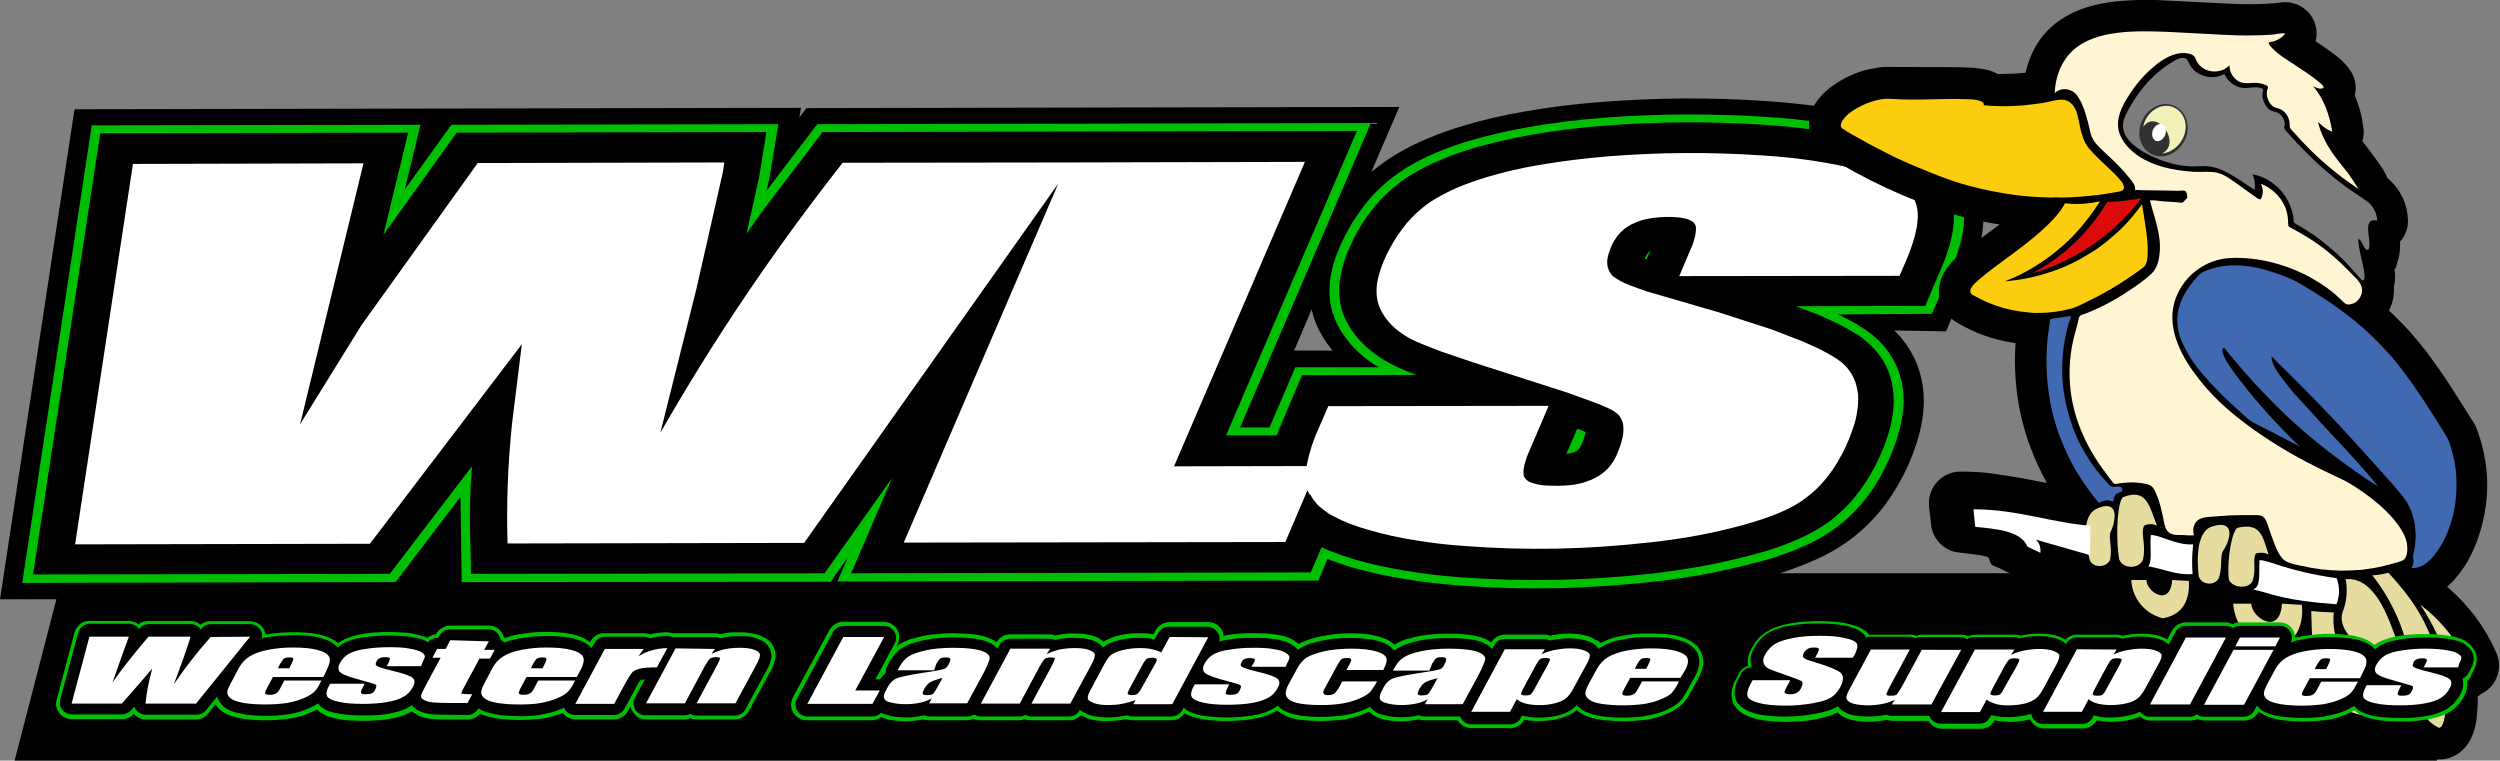
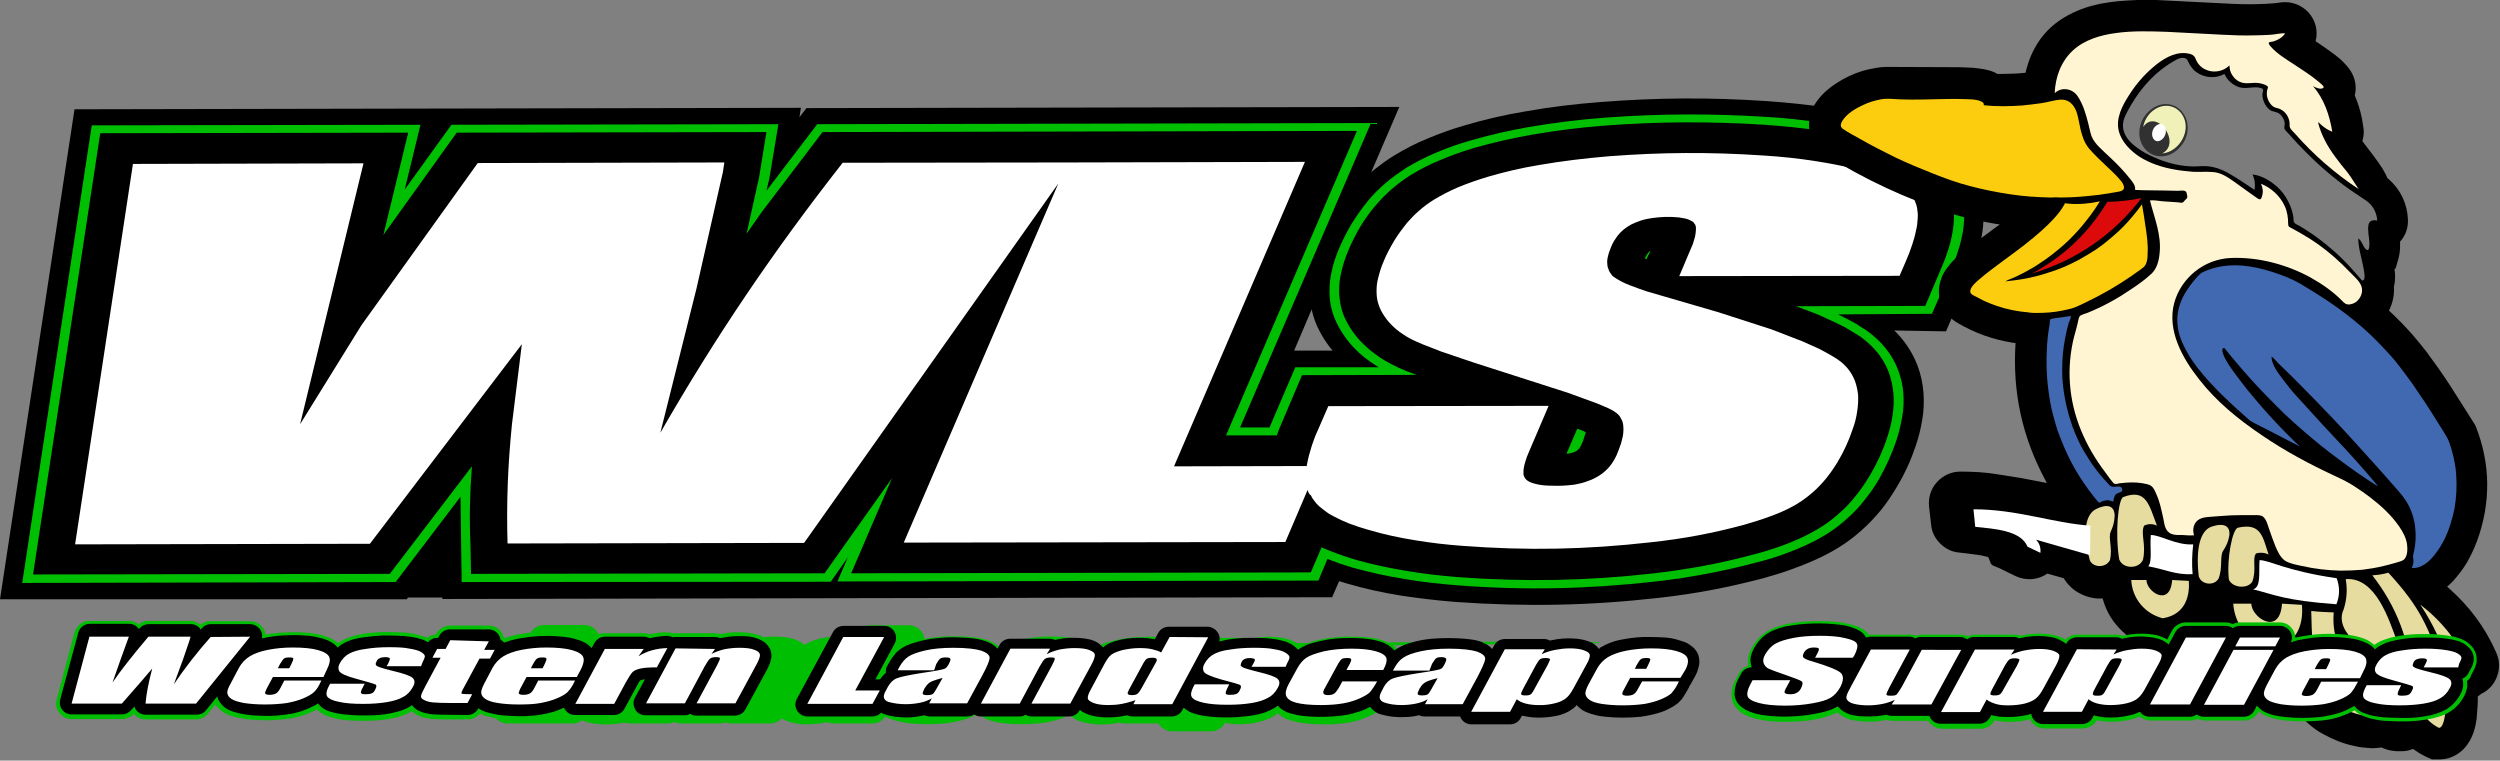
<svg xmlns="http://www.w3.org/2000/svg" version="1.1" id="Layer_1" x="0px" y="0px" viewBox="0 0 855.6 260.3" style="enable-background:new 0 0 855.6 260.3;" xml:space="preserve">
  <rect x="0" y="0" width="855.6" height="260.3" fill="#808080" stroke="none" />
  <style type="text/css">
	.st0{fill:#00BF02;}
	.st1{fill:#FFFFFF;}
	.st2{fill:#E6DCA0;}
	.st3{fill:#4069B2;}
	.st4{fill:#FFF5D2;}
	.st5{fill:#FCCD0E;}
	.st6{fill:#DC0A0A;}
	.st7{fill:#7C7C7C;}
	.st8{fill:#313131;}
	.st9{fill:#F0F0B9;}
</style>
-   <path d="M21.6,196.2H834v64.1H5" />
  <path d="M68.6,162.6h260v41.9h-260L68.6,162.6z M456.1,120l-1-1.2c-1.3-1.7-2.3-3.3-3.3-5.1c-1.4-2.6-2.3-5-2.9-7.8l-6,14.1  L456.1,120 M648.3,113.1l0.9,0.9c3.2,3.4,5.4,6.9,7,11c1.2,3.1,1.8,6.1,2.1,9.4c0.2,3.1,0.1,6-0.4,9.1s-1.2,5.9-2.2,8.9  c-1.7,5.1-3.7,9.5-6.5,14.2c-1.7,2.8-3.3,5.3-5.4,7.9c-2.1,2.5-4.1,4.7-6.7,7c-3.8,3.4-7.8,6.1-12.7,8.6c-3.2,1.6-6.3,2.9-9.8,4.2  c-3.6,1.4-7,2.4-10.8,3.5c-12.1,3.2-23.4,5.4-36,6.8c-23.8,2.7-45.8,3.1-69.8,1.4c-6.3-0.5-12-1.2-18.2-2.1  c-6.7-1.1-12.8-2.4-19.2-4.3l-2.3-0.7l-2.4,5.5l-304.5,0.6l-0.2-15.7l-12,15.8L0,205.1L25.5,37.4l248.6-0.5l-0.5,3.2l2.4-3.1  l202.9-0.4l-9.6,22.3l1.6-1.3c1.9-1.5,3.7-2.8,5.8-4.1l0.3-0.2c3.8-2.3,7.4-4.2,11.6-5.9c4.3-1.8,8.2-3.2,12.7-4.5  c6.8-2,13.2-3.5,20.3-4.7c9-1.6,17.2-2.6,26.4-3.3c19.4-1.5,37.2-1.6,56.7-0.3c7.2,0.5,13.6,1.2,20.7,2.2c5.3,0.8,10.1,1.7,15.3,3  c3.7,0.9,7,1.8,10.5,3.1c2.6,0.9,5,1.9,7.4,3c1.7,0.8,3.2,1.6,4.8,2.6c1.6,1,3,2,4.5,3.2c4.2,3.3,7.2,7.2,9,11.8  c0.6,1.7,1.1,3.2,1.4,5c0.4,2.5,0.6,4.8,0.5,7.2c-0.1,2.3-0.4,4.4-0.9,6.7c-0.5,2.3-1,4.4-1.8,6.7c-0.8,2.3-1.6,4.5-2.6,6.8  l-7.5,17.5L648.3,113.1L648.3,113.1z" />
  <path class="st0" d="M629,107.6l1.1,0.5l0.2,0.1c2,1,3.7,1.9,5.6,3l0.2,0.2l2.2,1.4l0.2,0.1c5.3,3.7,9,8.2,11.1,13.7  c1,2.7,1.6,5.2,1.8,8c0.2,2.8,0.1,5.3-0.4,8.1c-0.5,2.8-1.1,5.4-2,8.1c-1.6,4.7-3.5,8.9-6,13.3c-1.5,2.6-3.1,4.8-5,7.2  c-1.8,2.3-3.7,4.3-6,6.3c-3.4,3.1-7,5.5-11.3,7.7c-3,1.5-5.8,2.7-9,3.9c-3.4,1.3-6.6,2.3-10.2,3.2c-11.7,3.1-22.6,5.2-34.8,6.6  c-23.3,2.6-44.8,3.1-68.2,1.3c-6.1-0.5-11.6-1.1-17.5-2.1c-6.4-1-12.1-2.3-18.3-4c-3-0.9-5.6-1.8-8.4-2.9l-3.1,7.4L286.6,199  l3.6-8.3l-5.9,8.4L158,199.2l-0.4-29.2l-22.2,29.2L7.6,199.5L31.4,42.9l112.5-0.2l-5.4,22.2l16-22.2l111.9-0.2l-3.1,18.6l-1,4.2  l17.4-22.8l189.5-0.4l-44.8,104.2l10.1,0l0.1-0.3l8.7-20.3l28.6,0l-1-0.6c-5.8-3.6-10-8.1-12.9-13.5c-2-3.8-3-7.6-3-11.8  c0-2.3,0.2-4.4,0.7-6.7c0.6-2.9,1.5-5.5,2.7-8.3c1.3-3,2.6-5.6,4.3-8.4c1.7-2.7,3.4-5.1,5.5-7.7c3.6-4.3,7.6-7.7,12.6-10.9l0.2-0.2  c3.5-2.1,6.8-3.8,10.6-5.4c4-1.7,7.7-3,12-4.2c6.6-1.9,12.7-3.3,19.5-4.5c8.7-1.5,16.8-2.5,25.7-3.2c19-1.4,36.5-1.5,55.5-0.3  c6.9,0.4,13.2,1.1,20,2.1c5.1,0.8,9.7,1.7,14.6,2.9c3.4,0.8,6.5,1.7,9.8,2.9c2.3,0.8,4.4,1.7,6.7,2.7c1.5,0.7,2.8,1.4,4.2,2.2  c1.4,0.8,2.6,1.7,3.8,2.6c1.3,1,2.4,2.1,3.4,3.3c1.7,2,2.9,3.9,3.8,6.2c0.5,1.4,0.9,2.7,1.2,4.1c0.4,2.1,0.5,4,0.4,6.1  c-0.1,2.1-0.3,4-0.8,6c-0.4,2.1-1,4-1.7,6.1c-0.8,2.2-1.5,4.2-2.5,6.4l-6,13.8L629,107.6L629,107.6z" />
  <path d="M542.7,147.9l-1.6-0.7l-1.3-0.5l-3.7,8.6l1-0.1c0.6-0.1,1.2-0.3,1.7-0.5c0.8-0.3,1.4-0.8,1.8-1.4c0.3-0.4,0.5-0.8,0.7-1.3  c0.5-1,0.8-2,1.1-3.1C542.6,148.6,542.6,148.3,542.7,147.9 M564.9,85.8c-0.4,0.2-0.6,0.4-0.9,0.8c-0.3,0.4-0.6,0.8-0.8,1.3l-0.3,0.6  l0.6,0.2L564.9,85.8 M614.7,104.8l7.6,2.9l6.1,2.8l0.2,0.1c1.9,0.9,3.6,1.8,5.3,2.9l0.2,0.1l2.1,1.3l0.2,0.1  c0.8,0.6,1.5,1.1,2.2,1.7c3.7,3.1,6.2,6.5,7.8,10.7c0.9,2.5,1.4,4.8,1.6,7.3c0.2,2.6,0.1,4.9-0.3,7.5c-0.4,2.7-1,5.1-1.9,7.7  c-1.5,4.6-3.4,8.6-5.9,12.9c-1.5,2.4-2.9,4.6-4.8,6.9c-1.7,2.2-3.5,4.1-5.7,6c-3.2,2.9-6.5,5.1-10.6,7.2c-2.8,1.4-5.5,2.6-8.5,3.7  c-3.3,1.2-6.4,2.2-9.9,3.1c-11.5,3.1-22.3,5.1-34.2,6.5c-23,2.6-44.3,3-67.5,1.3c-6-0.5-11.3-1.1-17.2-2.1c-6.2-1-11.8-2.2-17.8-3.9  c-2.6-0.8-5-1.6-7.6-2.6c-1.3-0.5-2.5-1-3.8-1.6l-3.7,8.6l-157.3,0.3l14-32.6l-23.1,32.6l-121,0.2l-0.2-10.2  c-0.4-9.1-0.2-17.4,0.5-26.6l-28.1,36.8l-122.1,0.2l23-151l105.4-0.2l-8.5,35l25.1-35l106-0.2l-2.5,15.4L255.5,80l5.1-7.3l20.9-27.5  l182.9-0.4L419.6,149l17.4,0l0.8-2.2l7.8-18.4l39.2-0.1l-3.7-1.4l-2.8-1.2l-0.1-0.1c-2.9-1.3-5.4-2.8-7.8-4.6  c-4.1-3.1-7.2-6.5-9.4-10.7c-1.1-2-1.8-3.9-2.2-6c-0.3-1.6-0.5-3.1-0.5-4.7c0-2.2,0.2-4.1,0.7-6.2c0.6-2.8,1.4-5.2,2.5-7.8  c1.2-2.8,2.5-5.4,4.1-8.1c1.6-2.6,3.2-4.9,5.3-7.3c3.4-4,7.2-7.3,11.9-10.3l0.2-0.1c3.3-2,6.4-3.6,10.1-5.1  c3.8-1.6,7.5-2.9,11.5-4.1c6.4-1.8,12.4-3.2,19.1-4.4c8.6-1.5,16.5-2.5,25.2-3.2c18.8-1.4,36.1-1.5,55-0.3c6.8,0.5,13,1.1,19.7,2.1  c4.9,0.7,9.4,1.6,14.3,2.8c3.3,0.8,6.3,1.7,9.5,2.8c2.2,0.8,4.2,1.5,6.3,2.5c1.4,0.7,2.6,1.3,3.8,2.1s2.3,1.5,3.4,2.4  c1.2,0.9,2.1,1.8,3,2.9c1.5,1.7,2.5,3.5,3.3,5.5c0.5,1.2,0.8,2.4,1.1,3.7c0.3,1.9,0.5,3.7,0.4,5.6c-0.1,2-0.3,3.7-0.7,5.6  c-0.4,2-0.9,3.9-1.6,5.8c-0.7,2.2-1.5,4.1-2.4,6.2l-5.1,12L614.7,104.8L614.7,104.8z M534.9,137.4l-7.9,18.3c-0.4,1-0.8,1.9-1.1,3  c-0.2,0.6-0.3,1.1-0.4,1.7c0,0.3-0.1,0.5-0.1,0.8c0,0.2,0,0.3,0,0.5l0.1,0.1c0.3,0.1,0.5,0.2,0.9,0.3c0.5,0.1,1,0.2,1.5,0.3  c0.7,0.1,1.3,0.2,2,0.2c2.1,0.1,4,0.1,6-0.1c1.1-0.1,2-0.2,3-0.4c1.3-0.3,2.4-0.6,3.6-1.1c2.2-1,4-2.3,5.2-4.1  c0.6-0.8,1-1.6,1.3-2.4c0.5-1.3,1-2.4,1.4-3.7c0.2-0.7,0.4-1.4,0.5-2.1c0.1-0.6,0.2-1.1,0.2-1.7c0-0.4,0-0.9-0.1-1.3  c0-0.3-0.1-0.6-0.3-1c-0.1-0.2-0.2-0.4-0.3-0.6c-0.2-0.2-0.4-0.4-0.7-0.6c-0.5-0.3-1-0.5-1.5-0.8c-1.2-0.6-2.4-1.1-3.7-1.6  L534.9,137.4 M576.2,78.5c-0.3-0.1-0.6-0.2-0.9-0.3c-0.4-0.1-0.9-0.2-1.3-0.2c-2.6-0.3-5.1-0.2-7.7,0.2c-1.1,0.2-2,0.4-3,0.7  c-0.9,0.3-1.7,0.6-2.5,1c-1.6,0.8-2.8,1.8-3.7,3.1c-0.7,0.9-1.2,1.8-1.6,2.7c-0.3,0.7-0.5,1.3-0.8,2c-0.2,0.6-0.3,1.1-0.3,1.7  c0,0.4-0.1,0.8,0,1.3c0,0.3,0.1,0.6,0.2,0.9c0.1,0.3,0.3,0.5,0.5,0.8l0.2,0.2c0.1,0.1,0.1,0.1,0.2,0.2c0.1,0.1,0.2,0.2,0.3,0.2  c0.4,0.2,0.8,0.5,1.2,0.7c0.9,0.4,1.8,0.8,2.7,1.2c1.8,0.7,3.5,1.3,5.4,1.9l3.8,1.1l6.1-14.1c0.4-0.9,0.7-1.8,1-2.8  c0.2-0.5,0.3-1,0.4-1.5c0-0.2,0-0.5,0-0.7C576.2,78.6,576.2,78.6,576.2,78.5 M569.1,98l20.2,5.8l18.5,6l10.8,4.2l5.8,2.7  c1.7,0.8,3.1,1.6,4.7,2.5l2,1.3c0.6,0.4,1.2,0.8,1.7,1.3c2.7,2.2,4.6,4.8,5.7,7.8c0.7,1.9,1.1,3.7,1.2,5.7c0.2,2.1,0.1,4.1-0.3,6.2  c-0.4,2.4-0.9,4.5-1.7,6.8c-1.4,4.2-3.1,7.8-5.3,11.7c-1.3,2.1-2.6,4-4.2,6c-1.5,1.9-3,3.5-4.9,5.1c-2.7,2.4-5.4,4.3-8.8,6  c-2.5,1.2-4.8,2.3-7.5,3.2c-3.1,1.1-5.9,2-9.1,2.9c-11,2.9-21.3,4.9-32.7,6.2c-22.4,2.5-43.1,2.9-65.6,1.2  c-5.7-0.4-10.8-1.1-16.4-1.9c-5.8-0.9-11-2.1-16.7-3.7c-2.4-0.7-4.5-1.4-6.8-2.3c-2-0.8-3.8-1.6-5.7-2.6c-1.1-0.6-2.1-1.2-3.2-1.9  c-0.9-0.6-1.7-1.3-2.6-2l-5.5,12.8l-139.5,0.3l39.9-92.8l-65.7,92.9l-108,0.2l-0.1-3.4c-0.4-14.1,0.1-26.9,1.5-41l1.6-12.8  L129,189.5l-107.9,0.2L41.8,52.6l87.7-0.2l-16.8,69l7.3-11.8l41.1-57.3l91.7-0.2l-1.2,7.3l-9.1,39.8l-5.8,22.9  C251.9,98,267,76.6,284.9,53.7l1.2-1.6l166.5-0.3L407.8,156l35.9-0.1l0.2-0.9l1-3.3c0.6-1.9,1.3-3.6,2.1-5.5l4.7-10.9l76.5-0.1  l-25.2-8.1l-11.4-3.9l-6.6-2.5l-2.5-1.1c-2.3-1.1-4.3-2.2-6.3-3.7c-3.2-2.4-5.6-5.1-7.3-8.4c-0.8-1.4-1.3-2.8-1.6-4.4  c-0.3-1.2-0.4-2.3-0.4-3.6c0-1.7,0.2-3.3,0.5-5c0.5-2.3,1.2-4.4,2.2-6.7c1.1-2.6,2.3-4.9,3.8-7.4c1.4-2.3,2.9-4.3,4.6-6.4  c2.9-3.4,6.1-6.2,10.1-8.8c2.9-1.8,5.7-3.2,8.9-4.5c3.5-1.5,6.9-2.6,10.6-3.8c6.1-1.8,11.7-3,18-4.2c8.2-1.4,15.9-2.4,24.3-3  c18.3-1.4,35.1-1.5,53.5-0.3c6.5,0.4,12.4,1.1,18.9,2c4.7,0.7,8.8,1.5,13.3,2.6c3,0.7,5.8,1.5,8.7,2.5c1.9,0.7,3.5,1.3,5.3,2.2  c1.1,0.5,2,1,3,1.6c0.9,0.6,1.7,1.1,2.5,1.8c0.8,0.7,1.5,1.3,2.1,2c1,1.1,1.6,2.2,2.2,3.5c0.3,0.9,0.6,1.7,0.7,2.6  c0.3,1.4,0.4,2.8,0.3,4.2c-0.1,1.6-0.3,3.1-0.6,4.7c-0.4,1.8-0.8,3.4-1.4,5.2c-0.7,2-1.4,3.8-2.2,5.8l-3.2,7.4L569.1,98L569.1,98z" />
  <path class="st1" d="M447.5,167.7l-7.6,17.8l-130.6,0.2l52.9-122.9l-87,123L173.7,186c-0.4-14,0.1-26.7,1.5-40.7l3.4-27.5l-52,68.3  l-100.9,0.2L45.5,56.1l78.9-0.2l-21.7,89.3l21-33.9l39.8-55.5l84.4-0.2l-0.5,3.3l-9,39.7L226,148.1c18.9-32.9,38.5-61.9,62.4-92.4  l76.9-0.1l81.3-0.2l-44.8,104.2l45.4-0.1l0.1-0.5c0.4-2.2,0.9-4.1,1.6-6.3c0.6-1.8,1.2-3.5,2-5.2l3.7-8.5l75.4-0.1l-6.8,15.9  c-0.5,1.1-0.9,2.2-1.2,3.3c-0.2,0.7-0.4,1.3-0.5,2.1c-0.1,0.4-0.1,0.8-0.1,1.2c0,0.3,0,0.6,0,1c0,0.2,0.1,0.3,0.1,0.4  c0,0.1,0.1,0.3,0.2,0.4c0,0.1,0.1,0.2,0.2,0.4c0.1,0.2,0.3,0.4,0.5,0.6c0.2,0.2,0.4,0.3,0.7,0.5c0.3,0.2,0.5,0.3,0.8,0.4  c0.5,0.2,1.1,0.4,1.6,0.5c0.7,0.2,1.3,0.3,2,0.4c0.8,0.1,1.6,0.2,2.4,0.2c2.3,0.1,4.4,0.1,6.7-0.1c1.2-0.1,2.3-0.2,3.5-0.5  c1.6-0.3,3-0.8,4.5-1.4c3-1.3,5.3-3.1,7-5.5c0.7-1,1.2-1.9,1.7-3c0.6-1.4,1-2.6,1.5-4c0.2-0.8,0.4-1.5,0.6-2.4  c0.1-0.7,0.2-1.4,0.2-2.1c0-0.6,0-1.2-0.1-1.9c-0.1-0.6-0.2-1.1-0.5-1.6c-0.2-0.5-0.5-0.9-0.8-1.4c-0.5-0.6-1.1-1.1-1.9-1.6  c-0.6-0.4-1.2-0.6-1.9-1c-1.3-0.6-2.6-1.1-4-1.7l-9.9-3.6l-32.1-10.3l-11.2-3.8l-6.4-2.5l-2.3-1c-2.1-0.9-3.8-2-5.5-3.2  c-2.8-2.1-4.8-4.4-6.3-7.2c-0.6-1.2-1-2.3-1.3-3.6c-0.2-1-0.3-1.9-0.3-3c0-1.5,0.1-2.9,0.5-4.4c0.5-2.1,1.1-4.1,2-6.1  c1-2.5,2.2-4.6,3.6-7c1.3-2.1,2.7-4,4.3-6c2.7-3.1,5.6-5.7,9.3-8c2.7-1.6,5.2-2.9,8.2-4.2c3.4-1.4,6.6-2.5,10.2-3.6  c5.9-1.7,11.3-3,17.4-4c8.1-1.4,15.6-2.3,23.8-3c18.1-1.4,34.7-1.5,52.8-0.3c6.4,0.4,12.2,1,18.5,2c4.5,0.7,8.5,1.5,12.9,2.5  c2.9,0.7,5.5,1.4,8.2,2.4c1.7,0.6,3.3,1.2,4.9,2c0.9,0.4,1.7,0.9,2.6,1.4c0.8,0.5,1.4,0.9,2.1,1.5c0.6,0.5,1.1,1,1.6,1.6  c0.7,0.8,1.2,1.6,1.5,2.6c0.3,0.7,0.5,1.3,0.6,2c0.2,1.2,0.3,2.3,0.2,3.6c-0.1,1.5-0.2,2.8-0.6,4.2c-0.3,1.7-0.8,3.2-1.3,4.8  c-0.6,1.9-1.3,3.6-2.1,5.5l-2.2,5.1l-75.4,0.1l4.1-9.7c0.5-1,0.8-2,1.1-3.1c0.2-0.6,0.3-1.2,0.4-1.9c0-0.4,0.1-0.7,0.1-1.1  c0-0.3,0-0.6,0-0.9c0-0.2,0-0.3-0.1-0.4c0-0.1-0.1-0.2-0.1-0.4c0-0.1-0.1-0.2-0.2-0.3c-0.1-0.2-0.3-0.4-0.4-0.6  c-0.2-0.2-0.4-0.3-0.6-0.4c-0.4-0.2-0.7-0.4-1.2-0.6c-0.5-0.2-1-0.3-1.5-0.4c-0.6-0.1-1.2-0.2-1.8-0.3c-3.1-0.3-5.9-0.2-8.9,0.2  c-1.3,0.2-2.5,0.4-3.8,0.8c-1.2,0.4-2.2,0.8-3.3,1.3c-2.1,1.1-3.7,2.4-5,4.1c-0.8,1.1-1.5,2.2-2,3.4c-0.3,0.8-0.6,1.5-0.9,2.4  c-0.2,0.7-0.4,1.4-0.5,2.1c-0.1,0.7-0.1,1.2,0,1.9c0,0.6,0.2,1.1,0.4,1.6c0.2,0.7,0.6,1.3,1.1,1.9c0.1,0.2,0.2,0.3,0.4,0.4  c0.2,0.2,0.3,0.3,0.5,0.4c0.2,0.1,0.4,0.3,0.6,0.4c0.5,0.3,1,0.6,1.5,0.9c1,0.5,2,1,3.1,1.4c2,0.8,3.8,1.4,5.8,2.1l24.4,7.1  l18.3,5.9l10.6,4.1l5.6,2.5c1.5,0.8,2.9,1.5,4.4,2.4l1.8,1.1c0.5,0.4,1,0.7,1.5,1.1c2.2,1.8,3.7,3.9,4.7,6.4  c0.6,1.6,0.9,3.2,1.1,4.8c0.1,1.9,0,3.7-0.3,5.6c-0.3,2.2-0.8,4.2-1.6,6.3c-1.3,3.9-2.9,7.4-5.1,11.1c-1.2,2-2.4,3.7-3.9,5.6  c-1.4,1.7-2.8,3.2-4.5,4.7c-2.4,2.1-4.9,3.9-7.9,5.4c-2.3,1.2-4.5,2.1-7,3c-2.9,1.1-5.7,1.9-8.7,2.8c-10.7,2.9-20.8,4.8-32,6  c-22.1,2.5-42.4,2.9-64.6,1.2c-5.5-0.4-10.5-1-16-1.9c-5.6-0.9-10.7-2-16.1-3.6c-2.2-0.6-4.2-1.3-6.4-2.1c-1.8-0.7-3.5-1.5-5.2-2.4  c-1-0.5-1.9-1-2.8-1.7c-0.8-0.6-1.5-1.1-2.3-1.8c-0.7-0.6-1.2-1.2-1.7-1.9c-0.5-0.6-0.9-1.2-1.2-1.9  C448,169.2,447.8,168.5,447.5,167.7L447.5,167.7z" />
  <path d="M719.5,193.9l0.1-0.2C719.6,193.8,719.6,193.8,719.5,193.9 M848,238.6l0,1.5l-0.1,1.9c-0.1,1.3-0.2,2.6-0.3,3.9l0,0.1  l-0.3,1.7v0.1c-0.1,0.7-0.3,1.3-0.5,2c-0.2,0.8-0.4,1.4-0.8,2.2c-0.4,1-0.9,1.8-1.5,2.7c-0.9,1.3-1.9,2.3-3.2,3.2  c-2,1.3-4.1,2-6.5,2l-2.5,0l-2.2-1c-1.6-0.8-2.9-1.6-4.3-2.6l-0.2,0.1c-1.3,0.5-2.5,0.7-3.8,0.7c-2.4,0.1-4.6-0.3-6.8-1.3  c-0.5,0.1-1.1,0.1-1.6,0.2c-0.9,0.1-1.8,0.1-2.7,0c-1.7-0.1-3.3-0.3-5-0.7c-3.7-0.8-7-2.1-10.3-3.9c-1.9-1-3.5-2.1-5.1-3.5  c-1.8-1.5-3.3-3.1-4.6-5.1c-1.6-2.4-2.7-4.8-3.2-7.6l0-0.2l0-0.2l-0.3-2.5c-1,0.3-1.9,0.5-3,0.7l-2.2,0.4l-2.2-0.5  c-9.2-2.3-16.5-8.8-19.6-17.8l-0.4,0.4c-1.5,1.8-3.2,3.2-5.2,4.3c-2.4,1.3-4.8,2.2-7.5,2.6l-2.2,0.4l-2.2-0.5  c-4.4-1.1-8.1-3.1-11.4-6.3c-3.3-3.1-5.5-6.8-6.7-11.2c-2.7,0.2-5.2-0.4-7.6-1.6c-2.4-1.2-4.3-3-5.7-5.3l-5.6-1.6  c-1.6,1.1-3.3,1.7-5.3,1.9c-2,0.1-3.8-0.2-5.5-1c-1.4-0.7-2.9-1.4-4.3-2.1c-0.7-0.4-1.4-0.7-2.2-1c-0.5-0.2-1.4-0.5-1.8-0.9  c-0.2-0.2-0.3-0.5-0.4-0.7c-0.2-0.4-0.3-0.9-0.5-1.3c0-0.1-0.1-0.3-0.2-0.4c-0.3-0.3-1.1-0.4-1.5-0.5c-0.7-0.2-1.4-0.3-2.1-0.4  l-3.8-0.5l-2.6-0.3c-2.5-0.2-4.7-1.3-6.5-3.1c-1.8-1.8-2.9-4-3.1-6.5l-0.7-6.1c-0.3-3.1,0.6-6.1,2.7-8.4c2.1-2.3,4.9-3.6,8-3.6  c4.3,0,8.3,0.2,12.6,0.9l8.2,1.3l8.8,1.7l-0.4-0.8c-8-14.8-11.4-30.3-10.3-47.1l-0.9-0.1c-6.8-1.1-12.8-3.2-18.8-6.7  c-2.3-1.3-4.1-3.1-5.3-5.6l-0.1-0.2c-1.4-3-1.5-6.2-0.4-9.2c0.5-1.6,1.3-2.9,2.3-4.2c0.7-0.9,1.4-1.8,2.3-2.6  c0.8-0.8,1.5-1.4,2.3-2.1l2.5-2l10.7-7.9l-1.5-0.2c-5.1-0.9-9.8-1.9-14.8-3.4l-0.1,0l-0.1-0.1c-15.8-5.2-29.6-11.6-43.7-20.4  l-0.6-0.4l-0.5-0.5c-3-2.7-4.4-6.5-3.9-10.5c0.2-1.4,0.5-2.6,1-3.9c0.4-1,0.9-1.8,1.5-2.6c0.5-0.7,1-1.4,1.6-2  c0.5-0.6,1.1-1.1,1.6-1.6c1.8-1.6,3.6-2.8,5.7-4c2.9-1.6,5.8-2.8,9.1-3.5c1.8-0.4,3.5-0.7,5.4-0.8h0.2l25.5,0.1l4.5,0.2h0.1  c0.8,0.1,1.5,0.2,2.4,0.3c0.9,0.1,1.7,0.3,2.6,0.5c1.2,0.3,2.2,0.7,3.2,1.3l1.5,0c2.8,0,5.3-0.1,8.1-0.4l0.4-1.5  c0.7-2.5,1.5-4.7,2.8-7c2.4-4.4,5.7-7.8,10-10.4c2-1.2,3.9-2.1,6-2.9c2.1-0.8,4.1-1.3,6.3-1.8c2.2-0.4,4.2-0.7,6.3-0.9  c2.2-0.2,4.2-0.3,6.5-0.4l6.5,0l25.9,1.3c4,0.2,7.7,0.2,11.7,0c1.8-0.1,3.4-0.2,5.1-0.5c3.6-0.4,7,0.9,9.4,3.5  c2.4,2.7,3.3,6.3,2.4,9.8l3.5,2.4l3.3,2.4l1.7,1.4c0.6,0.5,1.1,1.1,1.7,1.7c0.7,0.7,1.3,1.5,1.8,2.3c1.6,2.5,2.1,5.5,1.4,8.4  c1.6,3.7,2.5,7.3,3,11.3c0.2,1.5,0,2.9-0.4,4.3l3.5,4.6c1.2,1.6,2.3,3.1,3.4,4.8l1.1,2c0.2,0.4,0.4,0.8,0.6,1.3l0.4,0.3  c4.1,3.6,6.4,8.5,6.6,13.9c0.1,2.8-0.8,5.4-2.7,7.5l0,1.5l0,0.2c0,1.5-0.2,2.8-0.6,4.3l-0.9,3.1l-0.4,0.3l0.1,0.9  c0.1,0.6,0.1,1.1,0.1,1.8c0,1.1-0.1,2.1-0.4,3.2c0.2,2.9-0.4,5.7-1.7,8.3l1.5,1.4c4.3,4.1,7.9,8.2,11.5,12.9  c2.8,3.8,5.3,7.3,7.9,11.3l8.5,13.4l0.3,0.6c5.1,12.8,5.2,26.2,0.5,39.1c-1,2.7-2.1,5-3.5,7.5c-1.4,2.3-2.9,4.3-4.7,6.3  c-0.7,0.7-1.4,1.4-2.1,2l0.6,0.5c7.1,6.3,12.4,13.4,16.2,22c1.2,2.6,1.3,5.5,0.3,8.2c-1,2.7-2.9,4.8-5.5,6l-1.1,0.9l-0.1,0.1  L848,238.6L848,238.6z M777.5,207c-1.2-0.3-2.5-0.7-3.7-1c0,1.3,1,2.5,2,3.1c0.2,0.1,0.7,0.4,0.9,0.3c0.2-0.1,0.3-0.6,0.4-0.8  C777.4,208.1,777.4,207.5,777.5,207 M739.9,198.4c0,0.1-0.6,2-0.1,2c-1.1-0.1-1.9-1.5-2-2.6C738.5,198,739.2,198.2,739.9,198.4   M823.4,197c0.8,1.2,1.6,2.4,2.5,3.5c0.5,0.6,1,1.3,1.5,1.9c0.2,0.2,0.5,0.9,0.7,1c0.3,0.1,1,0.1,1.4,0.2c1.4,0.5,2.7,1.9,3.8,2.9  c4.8,4.2,9,9.2,12.1,14.8c0.8,1.4,1.5,2.9,2.2,4.3c0.6,1.2,0.8,2.5,0,3.7c-0.6,1-1.5,1.2-2.3,1.8c-0.6,0.4-1.2,1.1-1.8,1.6  c-0.5,0.4-1.2,0.8-1.8,1c-0.3,0.1-0.8,0.1-1,0.3c-0.5,0.2-0.2-0.1-0.3,0.4c-0.1,1.4,0.2,3,0.2,4.4c0,2.7-0.1,5.5-0.7,8.2  c-0.6,2.6-2.8,6.4-6.1,5.2c-3.2-1.1-6-4-7.7-6.9c-0.2,4.2-5.2,4.9-8.3,3.3c-0.4-0.2-0.7-0.4-1-0.6c-0.5-0.4-0.6-0.6-1.2-0.4  c-0.8,0.4-1.8,0.6-2.7,0.7c-2,0.2-4-0.1-5.9-0.6c-7.2-1.7-15.3-6.2-17.2-13.9c-0.6-2.2-0.8-4.7-1-7c-0.3-2.4-0.5-4.8-0.7-7.3  c-2,2.7-5,4.5-8.2,5.4c-1,0.2-2.1,0.6-3.1,0.4c-1.2-0.3-2.5-0.7-3.6-1.2c-5.1-2.3-9.2-6.7-11-12.1c-0.9-2.6-2.4-7.5,1.1-8.8  c-0.9-0.5-1.7-1.1-2.3-1.9c-2.3,2.1-5.8,2.4-8.4,0.8c-0.3,3.5-1.6,6.9-4.2,9.3c-1.3,1.2-2.8,2.1-4.4,2.7c-1.1,0.4-2.7,1-3.9,0.9  c-2.6-0.3-5.4-1.9-7.4-3.6c-2.3-1.8-4.1-4.3-5.2-7c-0.6-1.5-1.1-3.1-1.2-4.8c0-0.4-0.1-0.9-0.1-1.4c0-0.4,0.4-1.2,0.2-1.4  c-0.2-0.3-1-0.5-1.3-0.7c-0.5-0.3-0.9-0.7-1.2-1.1c-1.9,2-4.8,2.4-7.3,1.6c-1.2-0.4-2.3-1.1-3.2-2.1c-0.4-0.5-0.8-1.1-1-1.7  c-0.1-0.3-0.2-1.2-0.4-1.4c-0.1-0.1-1-0.2-1.3-0.3c-0.7-0.2-1.4-0.4-2.1-0.6c-2.1-0.6-4.1-1.2-6.2-1.8c-1.4-0.4-2.8-0.8-4.2-1.2  c-0.2,1.5-1.5,2.7-2.9,2.9c-0.9,0.1-1.7-0.1-2.5-0.5c-1-0.5-1.9-0.9-2.9-1.4c-0.7-0.3-1.7-0.6-2.2-1.1c-0.5-0.4-0.7-1.5-1.1-2.1  c-1.3-1.6-3.6-2.2-5.5-2.7c-2.2-0.5-4.5-0.8-6.7-1c-1.8-0.2-4.1,0-5.3-1.8c-1-1.5-0.8-4-1-5.6c-0.2-2.2-0.5-4.6,2.1-5.6  c0.9-0.3,1.9-0.2,2.8-0.2c1.1,0,2.2,0.1,3.3,0.1c2.2,0.1,4.3,0.3,6.5,0.6c6.5,1,12.9,2.3,19.3,3.5c2.7,0.5,5.4,0.9,8,1.2  c0.6,0.1,1.7,0.4,2.2,0.2c0.5-0.1,0.9-1.1,1.3-1.5c0.1-0.1,0.4-0.3,0.5-0.4c0.2-0.4,0.3,0.1,0-0.5c-0.2-0.5-0.7-0.9-1-1.4  c-2.4-3.1-4.5-6.4-6.4-9.9c-7.4-13.6-10.6-29.2-9.2-44.6c0.2-1.9,0.4-3.8,0.7-5.7c-7.7,0-15.3-1.7-22.2-5.2  c-1.7-0.8-3.5-1.7-4.4-3.4c-0.9-1.9-0.3-3.9,0.9-5.5c1.6-2.2,3.8-3.9,5.9-5.6c5.1-4,10.3-7.6,15.4-11.7c3-2.4,6.1-5.1,8.5-8.2  c-10.8-0.3-21.8-1.5-32.1-4.9c-11.9-3.9-23.4-9-34.3-15.1c-1.4-0.8-2.7-1.5-4-2.3c-1.3-0.8-3-1.5-4-2.6c-1.9-2.4-0.9-5.3,0.8-7.5  c1.9-2.3,4.6-4,7.2-5.3c2.7-1.4,5.7-2.3,8.8-2.6c1.8-0.2,3.6-0.1,5.4-0.1c3.3,0,6.6,0,9.9,0c4.6,0,9.1-0.1,13.7,0.2  c2,0.1,4.2,0.1,6.1,1c0.6,0.2,1,0.7,1.6,1c0.3,0.2,0.6,0.1,1,0.2c1.4,0.1,2.8,0.1,4.2,0.1c3.3,0,6.6-0.2,9.9-0.7  c0.8-0.1,1.6-0.2,2.5-0.4c0.3,0,0.9,0,1.1-0.2c0.3-0.2,0.1,0,0.2-0.4c0.3-1.2,0.3-2.6,0.5-3.9c1.2-5.8,4.2-11.1,9.2-14.4  c5.4-3.6,11.9-4.8,18.2-5.2c4.7-0.3,9.4-0.2,14,0c6.3,0.3,12.6,0.6,18.9,0.9c2.6,0.1,5.3,0.2,7.9,0.3c3.4,0,6.8,0,10.2-0.3  c1.3-0.1,3-0.6,4.2-0.2c0.9,0.3,1.7,1.1,2,2c1.1,2.4-1,4.5-2.9,5.7c3.2,2.1,6.4,4.3,9.5,6.5c1.4,1,2.7,1.9,4,3  c1.3,1.1,2.9,2.5,3,4.3c0.1,1.1-0.5,1.6-0.9,2.6c-0.2,0.4-0.2,0.2,0,0.7c0.2,0.4,0.4,0.8,0.6,1.1c1.2,2.4,2,5,2.6,7.6  c0.5,2.3,1.2,5.2-1.5,6.5c2,3.2,4.3,6.1,6.6,9.1c1,1.4,2,2.8,2.9,4.3c0.5,0.7,1,1.5,1.3,2.4c0.1,0.5,0,1,0.3,1.4  c0.3,0.3,0.9,0.6,1.2,0.8c1,0.7,1.8,1.6,2.6,2.6c1.5,2.1,3.3,6.3,1.5,8.7c-0.4,0.5-0.9,1-1.5,1.2c-0.7,0.3-0.7,0-0.7,0.6  c0,0.8,0.2,1.6,0.2,2.4c0.1,1.8,0.2,3.7-0.5,5.4c-0.2,0.4-0.3,0.5-0.6,0.8c-0.3,0.2-1.3,0.7-1.4,0.9c-0.2,0.4,0.3,1.5,0.4,1.9  c0.2,0.8,0.3,1.7,0.4,2.6c0.1,0.9,0.1,1.7-0.1,2.6c-0.1,0.4-0.3,0.8-0.3,1.2c0,0.4,0.1,0.9,0.2,1.3c0.1,3.4-1.8,6.7-4.8,8.3  c11.4,8.9,19.9,20.6,27.6,32.7c1.3,2.1,2.6,4.1,4,6.2c0.9,1.4,1.8,2.7,2.4,4.3c3.3,9.1,3.7,18.9,1.2,28.2c-1.3,5-3.4,9.9-6.7,13.9  c-1.5,1.9-3.5,3.7-5.7,4.8C828.3,197.8,825.2,198.5,823.4,197L823.4,197z" />
  <path class="st2" d="M793,233c-1.3-8.2-1.9-15.6-2-23.9c2.6,0.3,5,0.4,7.7,0.5c-1.7,18.8,17,24.8,16.2,34.5  C813.7,247.3,795.4,243.3,793,233L793,233z M803,219.3c2.1,2.6,4.7,4.3,7.9,5.2c0.9,0.1,1.4-1.3,0.6-1.8c-5.9-2.1-12.2-8.3-9.4-14.2  c1.1-3.4,1.3-6.8,0.7-10.3c10.3-0.8,14.8,13.9,17.6,21.4l1.1,9.5l1.2,16.1c-0.1,1.9-5.5,1.2-6.2-3.7c-0.8-5.2-8-11.8-9-13.1  C805.4,225.9,801.1,219.5,803,219.3L803,219.3z M825.7,232.9c-1-13.4-5.5-25.4-13.8-36c1.9-0.1,3.7-0.4,5.5-0.9  c11,12,13.5,18.3,18.6,32.8c1.8,6.9,1.5,20.3-1.3,20.3C829.4,246.5,826.5,240.8,825.7,232.9L825.7,232.9z M838.4,228.6  c-2.4-7.9-5.5-14.8-10.1-21.7c7.3,5.6,12.7,12.4,16.5,20.8C842.5,227.7,840.2,233.6,838.4,228.6L838.4,228.6z" />
  <g>
    <path id="SVGID_1_" class="st3" d="M825.9,194.4c-0.2,0-0.3,0-0.5-0.1c0.6-1.1,0.7-2.1,0.5-3.3c-0.2-0.9,0.1-1.5,0.3-2.4   c0.5-2.5,0.7-5.1,0.4-7.7c-0.1-1.7-0.5-3.3-1-4.9c-0.7-2.1-1.7-4.1-3.1-5.9c-1.4-1.9-3.1-3.6-4.6-5.4c-1.9-2.2-3.8-4.3-5.7-6.4   c-2.2-2.4-4.3-4.8-6.5-7.2c-2.5-2.8-5.1-5.5-7.6-8.2c-3.1-3.3-6.3-6.5-9.4-9.7c-3-3.1-6.1-6.1-9.1-9c-0.7-0.7-1.4-1.7-2.2-2.2   c0,2.7,2.2,5.6,3.8,7.7c1.6,2.1,3.2,4.2,5,6.1c3.1,3.4,6.2,6.8,9.3,10.2c3.5,3.8,7,7.4,10.4,11.2c2.5,2.8,4.9,5.5,7.3,8.4   c0.2,0.3,0.5,0.6,0.7,0.9c-4.8-3-9.5-6.3-14-9.7c-3.8-2.8-7.5-5.8-11.1-8.9c-2.3-2-4.7-4.1-6.9-6.2c-3.8-3.7-7.5-7.5-11.1-11.4   c-2.2-2.4-4.4-5-6.5-7.5c-0.8-0.9-1.5-1.8-2.3-2.8c-0.3-0.4-1-1.6-1.4-0.4c-0.2,0.5,0.2,1.2,0.3,1.7c1,2.6,2.8,4.9,4.4,7.1   c1.3,1.8,2.7,3.5,4,5.2c1.8,2.2,3.7,4.4,5.6,6.6c3.3,3.7,6.7,7.3,10.3,10.8c0.7,0.7,1.4,1.3,2.1,1.9c-3.2-1.7-6.5-3.3-9.7-5   c-1.7-0.9-3.4-1.7-5.1-2.6c-1.2-0.6-2.3-1.1-3.2-2c-3.1-2.7-6-5.4-9-8.3c-2.9-2.9-5.7-5.9-8.2-9.1c-2.1-2.7-3.9-5.6-5.3-8.8   c-1.2-2.8-1.8-5.7-1.6-8.7c0.2-3,1.3-6,3-8.7c0.7-1.1,1.4-2.1,2.2-3.1c0.6-0.8,1.3-1.5,1.9-2.2c0.6-0.6,1.1-1.1,1.9-1.4   c0.8-0.4,1.7-0.7,2.6-1c6.9-2.2,14.3-1.1,21,1.1c3.3,1.1,6.6,2.3,9.6,4.1c3.1,1.8,6.1,3.7,9.1,5.7c4.2,2.8,8.3,5.9,12.2,9.3   c3.5,3.1,6.8,6.5,9.9,10c1.7,1.9,3.2,4,4.8,6.1c1.6,2.1,3.1,4.2,4.5,6.4c1.5,2.1,2.9,4.3,4.3,6.5c1.4,2.2,2.8,4.5,4.2,6.7   c0.7,1.1,1.3,2.1,1.8,3.4c0.4,1.1,0.7,2.1,1,3.2c0.7,2.5,1.2,5.1,1.4,7.7c0.3,4,0.1,8.1-0.6,12c-0.5,2.3-1.1,4.6-1.9,6.8   c-1.2,3.4-3,6.6-5.3,9.4C831,192.5,828.7,194.4,825.9,194.4 M787.3,152.9C787.2,152.9,787.2,152.9,787.3,152.9z" />
  </g>
  <path class="st4" d="M791.8,29.6C791.9,29.6,791.8,29.6,791.8,29.6 M763.1,22.6C763.1,22.6,763.1,22.5,763.1,22.6 M793.5,41.9  C793.5,41.9,793.6,42,793.5,41.9 M793.5,41.9C793.5,41.9,793.6,42,793.5,41.9 M791.8,29.6C791.8,29.5,791.9,29.7,791.8,29.6   M791.8,29.6C791.8,29.5,791.8,29.7,791.8,29.6 M791.8,29.6C791.7,29.5,791.8,29.6,791.8,29.6 M791.8,29.5  C791.7,29.5,791.8,29.6,791.8,29.5 M791.7,29.5C791.7,29.5,791.8,29.6,791.7,29.5 M801.1,195.3c-4.5-0.1-8.9-0.6-13.3-1.6  c-1.8-0.4-4.3-0.8-5.9-1.9c-1.5-1.1-2.4-3.1-3.1-4.7c-0.8-2-1.5-4-2.2-6c-0.5-1.4-1.1-4.1-2.7-4.6c-1-0.3-2.2-0.2-3.2-0.2  c-1.2,0-2.5,0-3.7,0c-2.3,0-4.6,0.1-6.9,0.3c-1.3,0.1-2.6,0.2-4,0.3c-1.1,0.1-2.2,0.2-3.2,0.7c-2.1,1-2.7,3.5-2,5.6  c-1.3,0.1-2.7,0-4.1-0.1c-1.2,0-2.5,0.1-3.7-0.4c-2.3-1-2.3-3.4-2.8-5.6c-0.6-2.6-1.1-5.3-2.2-7.7c-0.3-0.7-0.6-1.5-1-2.1  c-0.6-1-1.2-1.3-2.3-1.6c-2.4-0.6-4.9-0.7-7.3-0.5c-0.7,0.1-1.4,0.1-2.1,0.2c-0.4,0.1-1.1,0.3-1.6,0.2c-0.4-0.1-0.7-0.5-1-0.9  c-0.5-0.6-0.9-1.1-1.3-1.7c-3.3-4.3-6.3-8.9-8.5-13.9c-4.6-10.1-5.9-21.1-3.6-32c0.5-2.4,1.3-4.7,1.8-7.1c0.2-0.8,0.2-1.7,1-2.1  c1-0.5,2.1-0.7,3.1-1.2c5-2.1,9.7-4.7,14.2-7.8c2.4-1.6,4.8-3.3,6.9-5.3c1.8-1.7,2.5-4.5,2.7-6.9c0.7-6.3-1.8-12.1-3.3-18.1  c1.4-0.2,3,0.2,4.4,0.3c1.5,0.1,3,0.2,4.6,0.3c0.6,0,1.3,0.2,1.9,0.2c0.6-0.1,0.8-0.6,1.1-0.9c0.3-0.3,0.8-0.6,0.8-1.1  c0-0.4-0.2-1.1-0.3-1.5c-0.3-1-2.1-0.6-3-0.6c-1.6,0-3.2-0.1-4.8-0.1c-3.2-0.1-6.5,0-9.8-0.2c0.3-1.4-0.9-2.8-1.7-3.8  c-1-1.3-2.1-2.5-3.2-3.7c-2.3-2.5-4.9-4.7-7.3-7.1c-1.1-1.1-2.1-2.3-2.7-3.8c-0.5-1.4-0.7-2.9-1.1-4.3c-0.8-3.2-1.8-6.6-3.6-9.3  c-1.7-2.7-5.6-3.4-7.9-1.1c0.2-5.4,2.1-10.8,6.2-14.6c4-3.7,9.5-5.3,14.8-6c5.8-0.8,11.7-0.6,17.5-0.4c6.4,0.3,12.8,0.7,19.2,1  c3.5,0.2,7.1,0.3,10.7,0.2c1.8,0,3.7-0.1,5.5-0.2c1.7-0.1,3.4-0.6,5-0.5c-0.9,1.4-2.5,2.3-4.1,2.8c-0.3,0.1-1.4,0.1-1.5,0.4  c-0.2,0.4,0.5,1.2,0.7,1.4c2.1,2.4,5.1,4.2,7.7,5.9c2.8,1.9,5.8,3.7,8.4,5.9c0.4,0.4,2.5,1.8,1.8,2.3c-0.9,0.7-2.7-0.2-3.5-0.6  c3.8,4.3,5.7,10,6.6,15.6c-1-0.4-1.9-0.9-2.7-1.5c-0.8-0.5-1.4-1.3-2.2-1.8c1.1,4.4,3.3,8.4,6,12c1.3,1.8,2.7,3.5,4.1,5.2  c1.4,1.8,2.5,3.8,3.8,5.7c-8-5.3-15.4-11.7-21.7-18.9c-0.5-0.6-1.5-1.4-1.8-2.2c-0.2-0.4,0-0.9-0.1-1.3c0-0.5-0.1-1.1-0.3-1.6  c-0.6-1.8-2-3.2-3.9-3.7c-1.1-0.2-1.7-0.6-2.4-1.5s-1.1-2-1.2-3.1c0-0.5,0-1,0.1-1.5c0.1-0.3,0.3-0.8,0.3-1.1  c-0.2-0.7-2.2-1.2-2.8-1.3c-2.5-0.5-4.8,0.6-7.1-0.6c-1-0.5-1.8-1.3-2.4-2.3c-0.7-1-0.8-2.1-0.9-3.2c-2.2,2.2-5.7,2.7-8.4,1.3  c-1.4-0.7-2.5-1.9-3.1-3.4c-0.5-1.6-1.8-1.9-3.4-2.1c-4.2-0.4-8.2,2.2-11.2,4.8c-3.3,2.8-6.1,6.1-8.4,9.8c-2.2,3.4-4.4,7.7-3.4,11.9  c0.9,3.8,4,6.9,7.2,9c3.5,2.2,7.7,3.6,11.8,4.3c2.1,0.4,4.2,0.6,6.4,0.8c2.3,0.1,4.7-0.1,7,0.1c2.5,0.2,4.7,1.6,6.7,3  c2,1.4,4,2.9,6,4.3c0.6,0.4,1.1,0.8,1.7,1.2c0.3,0.2,1.1,0.9,1.6,0.8c0.5-0.1,0.7-1.2,0.8-1.7c0.3-1.2,0-2.4-0.5-3.6  c3.5,1.4,6.5,4.1,8.1,7.6c0.9,1.9,1.2,4,1.2,6.2c0,0.9,0.4,1,1.2,1.4c1.1,0.6,2.2,1.2,3.2,1.8c4.1,2.3,8,5.1,11.5,8.2  c1.8,1.6,3.5,3.2,5.2,5c1.3,1.4,3.2,2.9,3.9,4.7c0.8,2-0.1,4.2-1.7,5.5c-0.7,0.5-1.5,0.8-2.3,0.9c-1.2,0.1-1.7-0.4-2.5-1.2  c-3.1-3.2-6.9-5.8-10.8-8c-8.2-4.5-18-7.1-27.4-6.7c-9,0.4-16.9,6.7-19.3,15.4c-2.5,9.4,2.8,18.9,8.5,26.1  c5.9,7.6,13.4,13.7,21.4,19.1c8,5.5,16.7,10.1,25.5,14.2c2.2,1,4.2,2,6.2,3.3c2,1.3,3.9,2.6,5.7,4c3.6,2.8,7.1,6,9.7,9.8  c1.3,1.9,2.4,3.9,2.7,6.2c0.2,1.6,0.2,4.5-1.5,5.4c-0.8,0.4-1.8,0.6-2.7,0.9c-1.3,0.4-2.6,0.7-3.8,1c-2.4,0.6-4.9,1-7.3,1.3  C806,195.2,803.6,195.3,801.1,195.3C795,195.1,804.5,195.2,801.1,195.3L801.1,195.3z" />
  <path class="st1" d="M771.1,201.7c2.8-0.8,1.9-5.7,2.2-10c3.4,0,8.7,3.6,26.4,6.2c1.1,2.9,1.1,6-0.1,8.9  C781.7,205.5,778.5,203.5,771.1,201.7L771.1,201.7z" />
  <path class="st2" d="M777.3,222.2c-7.3-1.8-12.5-8.2-13-15.6l6.2,0c0,4.7,9.7,11.3,10.5,0l6.8,0.4  C788.3,211.9,787.3,220.5,777.3,222.2L777.3,222.2z M762.8,198.3c-0.8-7.3,1.3-17.3,3.1-17.7c8-1.8,8.5,3.2,10.5,9.2  c-1.3-0.7-2.9-0.8-4.3-0.4c-1.4,2,0.3,5.6-1.3,9.7C769.2,201.7,763.9,201.2,762.8,198.3L762.8,198.3z M752.5,197.2  c-1.2-10.7,1-15.9,4.5-17c6.8-2.2,6.1,2.7,5.9,3.4c-0.3,1.8-1,3.3-2,4.8c-1.3,1.9-0.1,5.6-1.6,9.6  C757.7,200.7,753.3,200.1,752.5,197.2L752.5,197.2z" />
  <path class="st1" d="M735.2,193.8c1.5-1.6,0.5-6.4,0.9-10.7c3.4,0,8.7,3.6,14.5,3.2c-0.4,3.5-0.5,6.7-0.2,10.2  C744.5,196.8,741.2,194.9,735.2,193.8L735.2,193.8z" />
  <path class="st2" d="M725.3,191.5c-1.5-8.7-0.4-20.8,1.4-21.4c7.9-3,8.8,2.8,11.5,9.8c-1.4-0.7-3-0.7-4.4,0  c-1.3,2.6,0.8,6.6-0.4,11.7C732,194.8,726.6,194.8,725.3,191.5L725.3,191.5z M715.2,191.7c-2.7-10.5-1.2-15.8,2.2-17.5  c6.4-3.1,6.4,1.8,6.3,2.6c-0.1,1.8-0.5,3.4-1.3,5.1c-1,2.1,0.7,5.6-0.3,9.8C720.8,194.4,716.3,194.4,715.2,191.7L715.2,191.7z   M740.2,211.6c-6.1-1.5-10.5-6.8-10.8-13.1l5.2,0c0,4,8.1,9.5,8.8,0l5.7,0.3C749.4,203,748.6,210.2,740.2,211.6L740.2,211.6z" />
  <g>
    <path id="SVGID_5_" class="st3" d="M718.4,172.1c-1.3-1.4-2.5-3-3.7-4.6s-2.2-3.2-3.3-4.9c-1.9-3-3.5-6.2-4.9-9.4   c-0.8-1.9-1.6-3.9-2.3-5.8c-0.5-1.6-1-3.2-1.4-4.8c-0.5-1.8-0.9-3.5-1.2-5.3c-0.3-1.9-0.6-3.8-0.8-5.7c-0.4-3.9-0.5-7.9-0.3-11.9   c0.1-2.6,0.4-5.3,0.8-7.8c0.1-0.4,0.2-0.8,0.2-1.3c0-0.3,0-1.1,0.2-1.3c0.2-0.2,0.7-0.2,1-0.3c1-0.2,1.9-0.3,2.9-0.4   c0.9-0.1,1.7-0.3,2.6-0.4c0.5-0.1,0.5-0.2,0.5,0.2c0,0.7-0.6,1.7-0.8,2.4c-0.2,0.8-0.4,1.6-0.6,2.4c-0.4,1.7-0.7,3.5-1,5.3   c-0.5,3.4-0.6,6.8-0.5,10.3c0.1,2.4,0.4,4.7,0.8,7c0.3,1.8,0.7,3.6,1.2,5.4c0.4,1.6,1,3.2,1.5,4.8c1.1,3,2.4,5.9,4,8.6   c1.1,1.8,2.2,3.6,3.4,5.2c1.3,1.9,2.8,3.6,4.4,5.3c0.4,0.4,0.8,1,1.3,1.3c0.5,0.3,1,0.2,1.5,0.2c0.9-0.1,2.1-0.4,2.4,0.8   c0,0.2,0,0.5,0,0.6c-0.1,0.3-0.4,0.3-0.8,0.5c-0.5,0.2-1.1,0.4-1.4,0.7c-0.4,0.4-0.5,1.1-0.7,1.5c0,0.1-0.1,0.9-0.1,0.9   c-0.2,0.1-1.4-0.3-1.6-0.4C720.6,171.1,719.4,171.5,718.4,172.1L718.4,172.1z" />
  </g>
  <g>
    <path id="SVGID_7_" class="st5" d="M697,107.1c3,0,5.9-0.2,8.8-0.8c1.4-0.3,3-0.6,4.3-1.1c1.5-0.6,2.9-1.3,4.3-2   c5.2-2.5,10.2-5.4,15-8.7c1-0.7,2.1-1.5,3.1-2.2c0.8-0.6,1.5-1,1.9-1.9c0.5-1.1,0.6-2.4,0.6-3.6c0.2-3.3-0.3-6.6-0.8-9.8   c-0.3-2.1-0.6-4.2-1-6.3c0-0.3-0.1-0.5-0.1-0.8c-1,1.4-2.1,2.8-3.2,4.1c-2,2.4-4.3,4.8-6.7,6.8c-2.5,2.2-5.2,4.3-8.1,6   c-4,2.5-8.3,4.6-12.8,6.1c-4.6,1.6-9.4,2.7-14.3,3.2c-0.5,0.1-1.1,0.1-1.7,0.2c1-0.6,2.3-1,3.4-1.5c1.1-0.5,2.2-1.1,3.2-1.6   c1.9-1,3.8-2.1,5.5-3.3c2.8-1.8,5.4-3.9,7.9-6.1c2.3-2,4.3-4.2,6.2-6.4c1-1.2,2-2.5,3-3.8c1-1.3,1.9-2.7,2.8-4.1   c0.1-0.2,0.2-0.4,0.4-0.6c-3.5,0.8-7.2,1.1-10.8,0.8c-0.3,0-1-0.2-1.2-0.1c-0.1,0.1-0.2,0.4-0.3,0.6c-0.2,0.3-0.3,0.5-0.5,0.8   c-0.4,0.6-0.7,1.1-1.1,1.6c-2.5,3.2-5.6,6-8.7,8.6c-4.4,3.7-9.2,7-13.8,10.5c-1.9,1.4-3.8,2.9-5.6,4.5c-0.9,0.8-3.2,2.9-2.1,4.3   c0.4,0.5,1.3,0.8,1.8,1.1c0.7,0.4,1.4,0.7,2.1,1.1c1.6,0.8,3.2,1.4,4.9,2c3.5,1.2,7.1,1.9,10.7,2.2   C695.2,107.1,696.1,107.1,697,107.1L697,107.1z" />
  </g>
  <path class="st6" d="M695.4,93.6c10.9-5.8,19.4-13.9,25.8-24.5c4-0.1,7.7-0.5,11.7-1.3C723.2,80.4,710.6,89.1,695.4,93.6L695.4,93.6  z" />
  <g>
    <path id="SVGID_9_" class="st7" d="M807.1,81.6C807.1,81.6,807.1,81.7,807.1,81.6 M808.4,96C806.3,93.6,809.7,96.1,808.4,96   c-2.6-2.9-5-5.8-7.8-8.4c-2.8-2.6-5.7-5-8.8-7.2c-1.6-1.1-3.2-2.1-4.8-3.1c-0.5-0.3-1.3-0.5-1.7-1c-0.5-0.5-0.3-1.2-0.4-1.9   c-0.5-3.4-2.1-6.7-4.4-9.3c-2.4-2.6-6-5-9.6-5.4c0.8,1.7,1,3.5,0.7,5.3c-2.9-1.9-5.8-4-8.9-5.7c-3.2-1.8-6.2-2.7-10-2.4   c-4.3,0.3-8.6-0.5-12.6-1.9c-3.8-1.4-8-3.4-10.9-6.3c-1.3-1.3-2.4-3.1-2.6-5c-0.2-1.8,0.4-3.6,1.3-5.2c3.9-7.5,9.5-14.1,17-18.1   c1.1-0.6,3.1-1.1,3.8,0.3c0.7,1.6,1.6,3,3,4c2.8,2,6.6,2.3,9.6,0.6c0.9,2.1,2.7,3.7,4.9,4.5c2.6,0.9,5.3-0.5,7.8,0.4   c0.9,0.4,0.4,1,0.3,1.9c-0.1,1.2,0.3,2.5,0.9,3.6c0.5,0.9,1.4,2,2.4,2.3c1.2,0.4,2.2,0.4,3.1,1.5c0.8,0.9,1.3,2,1.2,3.2   c0,0.5-0.3,1,0,1.5c0.3,0.5,0.9,1.1,1.3,1.5c1.9,2.2,3.9,4.3,6,6.4c4,4.1,8.3,7.8,12.8,11.2c2.5,1.9,5.1,3.5,7.7,5.3   c2.4,1.6,3.7,4.1,3.9,6.9c-1.3-0.3-2.7-0.1-3,1.4c-0.4,1.9,0.2,4.1,0.3,6c0,1,0.1,3.8-1.4,2.2c-0.9-1-1.2-2.7-2.4-3.5   c0,3.4,1.2,6.8,1.8,10.2C809,92.6,809.9,96.1,808.4,96L808.4,96z" />
  </g>
  <path class="st8" d="M732.2,44.6c0.4-4.8,4.6-9,9-9c4.5,0,7.9,4.1,7.5,8.9c-0.4,4.8-4.6,9-9,9C735.2,53.6,731.7,49.5,732.2,44.6  L732.2,44.6z" />
  <path class="st9" d="M733.5,43.4c0.7-4,4.2-7.2,7.9-7.2c3.9,0,7,3.6,6.6,7.9c-0.4,4.3-4,8.1-8,8.4C746.8,49,738.1,36.9,733.5,43.4  L733.5,43.4z" />
  <path class="st1" d="M736.8,44.5c0.6-1.5,2.1-2.4,3.2-2c1.1,0.5,1.6,2.1,1,3.7c-0.6,1.5-2.1,2.5-3.2,2  C736.7,47.7,736.2,46.1,736.8,44.5L736.8,44.5z" />
  <g>
    <path id="SVGID_13_" class="st5" d="M701.8,67.6c-4.6-0.1-9.2-0.4-13.8-1.1c-4.6-0.7-9.2-1.6-13.7-2.8c-4.4-1.1-8.7-2.7-13-4.4   c-4.3-1.7-8.6-3.5-12.8-5.5c-4-2-8-4-11.8-6.2c-2-1.1-4.1-2.2-6-3.5c-1-0.7-0.8-1.7-0.2-2.7c1.5-2.5,4.6-4.3,7.2-5.5   c1.9-0.9,3.9-1.5,6-1.9c2.2-0.4,4.3-0.1,6.5,0c5,0.2,10,0,15-0.1c2,0,4-0.1,6,0c2.2,0.1,4.8-0.1,6.8,0.8c0.5,0.2,1.1,0.6,0.9,1.3   c4.3,0.5,8.9,0.4,13.2,0.1c2.2-0.2,4.4-0.5,6.6-0.8c2.1-0.3,4.2-1,6.3-1.2c2.9-0.2,4.6,1.5,5.6,4c0.5,1.3,0.7,2.7,1,4   c0.3,1.4,0.5,2.7,1,4.1c0.5,1.8,1.3,3.4,2.5,4.8c2,2.3,4.2,4.3,6.4,6.4c1.2,1.2,2.5,2.3,3.6,3.6c0.6,0.7,1.4,1.5,1.7,2.5   c0.6,1.7-1,2-2.3,2.2c-2.1,0.4-4.2,0.7-6.3,1c-4.3,0.5-8.6,0.9-12.9,0.9C704.2,67.5,703,67.5,701.8,67.6L701.8,67.6z" />
  </g>
  <path class="st1" d="M676,180.3l-0.6-6c15.1,0,27,4.7,40,5.6l-0.1,10.1l-18.5-5.3c1.2,1.2,1.7,2.8,1.5,4.5l-4.4-2.1  C691.6,181.5,682.6,181,676,180.3L676,180.3z" />
-   <path class="st0" d="M147,218.8L147,218.8C147.1,218.9,147.1,218.9,147,218.8 M215.8,241.7l-0.9,1.7c-0.5,0.9-1.1,1.5-2,2  c-0.9,0.5-1.8,0.8-2.7,0.8l-13.3,0c-1.7,0-3.3-0.8-4.3-2.2l-1.1,0.4l-1.2,0.4c-2.1,0.7-4.1,1.1-6.3,1.3c-2.2,0.2-4.2,0.3-6.4,0.3  c-2,0-3.8-0.1-5.8-0.3c-1.4-0.1-2.7-0.4-4-0.7c-0.6-0.1-1.1-0.3-1.6-0.4c-0.7-0.2-1.3-0.5-1.9-0.8l-0.1,0l0,0.1  c-1,1.2-2.5,1.9-4.1,1.9l-8.9,0l-2.6-0.1h0c-0.6,0-1.2-0.1-1.9-0.2c-0.6-0.1-1-0.2-1.6-0.3c-0.8-0.2-1.4-0.5-2.1-0.8  c-0.6-0.3-1.1-0.6-1.6-1c-0.2-0.1-0.3-0.3-0.5-0.4l-0.3,0.2c-0.7,0.4-1.3,0.7-2,1c-1.1,0.4-2.1,0.7-3.2,1c-2.5,0.6-4.9,0.9-7.5,1  c-3.1,0.2-6,0.1-9.2-0.1c-1.5-0.1-2.8-0.4-4.2-0.7c-0.8-0.2-1.6-0.4-2.4-0.7c-0.7-0.2-1.2-0.5-1.8-0.9c-0.4-0.2-0.8-0.5-1.2-0.8  c-0.2-0.2-0.4-0.4-0.6-0.6l-0.2,0.1c-0.8,0.4-1.5,0.8-2.4,1.1c-0.8,0.4-1.6,0.6-2.4,0.9c-1.5,0.5-2.9,0.8-4.4,1  c-1.5,0.2-2.9,0.4-4.5,0.5c-3,0.2-5.7,0.1-8.7-0.1c-1.4-0.1-2.8-0.3-4.2-0.6c-0.9-0.2-1.6-0.4-2.4-0.6c-0.7-0.2-1.3-0.5-1.9-0.8  c-1.1-0.6-2.1-1.3-2.9-2.2c-0.3-0.3-0.5-0.6-0.8-1l-2.5,3.1c-1,1.3-2.5,2-4.1,2H49.8c-1.6,0-3-0.7-4-1.9c-1,1.2-2.5,1.8-4,1.8H24.5  c-1.7,0-3.2-0.8-4.2-2.1c-1-1.3-1.4-3-0.9-4.6l6.1-22.9c0.3-1.2,1-2.1,1.9-2.9s2-1.1,3.2-1.1h13.5c1.2,0,2.4,0.4,3.3,1.2l0.1-0.1  c0.9-0.7,2-1.1,3.2-1.1h14.4c1.3,0,2.5,0.4,3.5,1.3l0.2-0.1c1-0.8,2.1-1.1,3.3-1.1h13.5c1.3,0,2.5,0.5,3.5,1.3c1,0.9,1.6,2,1.8,3.3  l1.7-0.3c4.5-0.6,8.7-0.7,13.2-0.3c1.2,0.1,2.4,0.3,3.6,0.6c1.1,0.2,2.1,0.6,3.1,1c0.3,0.1,0.6,0.3,0.9,0.4c0.9,0.4,1.6,0.9,2.3,1.5  l0.3-0.2c0.4-0.2,0.7-0.5,1.1-0.7c0.6-0.3,1.1-0.6,1.7-0.8c1.1-0.4,2-0.7,3.1-1c0.8-0.2,1.6-0.3,2.5-0.5c2.2-0.4,4.3-0.5,6.5-0.6  l2.3,0c1.8,0,3.5,0.1,5.3,0.2c1.5,0.1,2.9,0.3,4.3,0.7c0.8,0.2,1.5,0.4,2.2,0.6c0.4,0.1,0.8,0.3,1.2,0.5l0,0c0.9-0.7,1.9-1.1,3-1.2  l0.1-0.2c0.5-0.9,1.1-1.5,2-2c0.9-0.5,1.7-0.8,2.7-0.8h13.3c1.2,0,2.3,0.4,3.2,1.1c0.9,0.7,1.6,1.7,1.9,2.9c0.1,0.1,0.3,0.2,0.4,0.3  l0.5-0.2l0.9-0.3c1.1-0.3,2.1-0.6,3.2-0.8c2.4-0.4,4.6-0.7,7-0.8c2.3-0.1,4.4-0.1,6.7,0.1c1.3,0.1,2.4,0.2,3.7,0.5  c0.8,0.1,1.5,0.3,2.3,0.5c0.7,0.2,1.3,0.4,2,0.7c0.5,0.2,0.9,0.4,1.4,0.7c0.5,0.3,1,0.6,1.4,1l0.2-0.3c0.5-0.9,1.1-1.6,2-2.1  c0.9-0.5,1.8-0.8,2.8-0.7h13.3c0.7,0,1.4,0.1,2.1,0.4h0.1v0c2-0.5,3.8-0.7,5.8-0.7c0.8,0,1.4,0.1,2.1,0.4c0.3-0.1,0.5-0.1,0.8-0.1  l13.5,0c0.7,0,1.3,0.1,1.9,0.3l0.2,0c2.1-0.5,4.1-0.7,6.3-0.6c1.1,0,2.1,0,3.2,0.2c0.8,0.1,1.4,0.2,2.2,0.4c0.6,0.1,1.1,0.3,1.7,0.5  c0.7,0.3,1.3,0.6,1.9,0.9c0.6,0.4,1.1,0.8,1.6,1.3c1.3,1.4,1.9,3.1,1.8,4.9v0l0,0.4c0,0.2,0,0.3-0.1,0.5c-0.1,0.5-0.2,1-0.4,1.5  c-0.1,0.4-0.2,0.7-0.4,1.1c-0.2,0.5-0.4,0.9-0.7,1.4l-7.5,13.8c-0.5,0.9-1.1,1.6-2,2.1c-0.9,0.5-1.8,0.8-2.7,0.8h-13.3  c-0.7,0-1.4-0.1-2-0.4c-0.7,0.3-1.3,0.4-2,0.4h-13.3c-1.3,0-2.5-0.4-3.4-1.3S216,243,215.8,241.7 M445.4,221.2L445.4,221.2  C445.4,221.2,445.4,221.2,445.4,221.2 M547.8,220.1l0.2-0.1c1.8-1,3.6-1.6,5.7-2.1l1.6-0.3h0c3.2-0.6,6.2-0.9,9.5-0.8  c1.9,0,3.6,0.1,5.5,0.2c1.2,0.1,2.4,0.3,3.6,0.6h0l1.1,0.3c0.7,0.2,1.3,0.4,2,0.7c0.7,0.3,1.2,0.6,1.9,1c0.5,0.3,0.9,0.6,1.4,1.1  c0.7,0.6,1.2,1.2,1.6,2c0.3,0.5,0.5,0.9,0.6,1.4c0.3,0.8,0.4,1.6,0.4,2.5c0,0.8-0.1,1.5-0.3,2.2c-0.1,0.5-0.3,1-0.5,1.5  c-0.3,0.7-0.5,1.2-0.9,1.9l-1.4,2.5c-0.1,0.2-0.2,0.4-0.3,0.5c-0.1,0.2-0.2,0.4-0.3,0.7l-0.8,1.4c-0.4,0.8-0.8,1.4-1.3,2.1  c-0.4,0.5-0.8,1-1.2,1.4c-0.6,0.6-1.2,1.1-2,1.6c-0.6,0.4-1.2,0.7-1.8,1.1c-1.4,0.7-2.7,1.2-4.1,1.7c-2.1,0.7-4.1,1.1-6.3,1.3  c-2.2,0.2-4.2,0.4-6.5,0.3c-2,0-3.8-0.1-5.8-0.3c-1.4-0.1-2.7-0.4-4-0.7c-0.8-0.2-1.6-0.4-2.4-0.7c-0.7-0.3-1.3-0.6-1.9-1l-0.3-0.2  c-0.4-0.3-0.8-0.5-1.1-0.9l-0.2,0.1c-0.6,0.5-1.1,0.9-1.8,1.2c-1,0.6-2,0.9-3,1.3l-1.2,0.3l-1.6,0.4l0,0c-2.5,0.4-4.9,0.6-7.5,0.4  c-1-0.1-1.8-0.2-2.8-0.4l0,0.1c-0.5,0.9-1.1,1.5-2,2c-0.8,0.5-1.7,0.8-2.7,0.8l-13.3,0c-1,0-1.8-0.2-2.7-0.7s-1.5-1.1-2-2h-11.5  c-0.6,0-1.2-0.1-1.8-0.3l-0.6,0.1c-2.9,0.6-5.6,0.7-8.5,0.4h0l-1.4-0.2v0c-1.1-0.2-2.1-0.4-3.2-0.8c-0.8-0.3-1.5-0.6-2.1-1.1  c-0.5-0.3-0.8-0.7-1.2-1.1l-0.8,0.4c-0.8,0.4-1.6,0.7-2.5,1c-1.5,0.5-3,0.9-4.6,1.2c-1.6,0.3-3,0.4-4.7,0.5  c-3.2,0.2-6.2,0.2-9.5-0.1c-1-0.1-1.9-0.2-2.9-0.4c-0.9-0.2-1.7-0.4-2.6-0.7l-0.9-0.4c-0.8-0.4-1.5-0.8-2.3-1.3  c-0.2-0.2-0.5-0.4-0.7-0.6l-0.7,0.4c-1,0.6-2,1-3.1,1.4c-1.5,0.5-2.8,0.8-4.3,1.1c-1.7,0.3-3.2,0.5-4.9,0.6  c-3.4,0.2-6.4,0.2-9.8-0.1h0c-1.3-0.1-2.5-0.3-3.8-0.6c-0.8-0.2-1.6-0.4-2.4-0.6c-0.5-0.2-0.9-0.3-1.4-0.5c-0.5-0.2-0.9-0.4-1.4-0.7  l0,0.1c-1,1.5-2.6,2.3-4.4,2.3h-13.3c-0.7,0-1.3-0.1-2-0.4l-0.2,0c-2.5,0.5-4.8,0.7-7.4,0.7c-0.9,0-1.7-0.1-2.6-0.2  c-0.6-0.1-1.1-0.2-1.7-0.3c-1.1-0.3-2-0.6-3-1.1c-0.3-0.1-0.5-0.3-0.8-0.4l-0.1,0.1c-1,1-2.4,1.6-3.8,1.6h-13.3  c-0.7,0-1.4-0.1-2-0.4c-0.7,0.3-1.3,0.4-2,0.4h-13.3c-0.8,0-1.5-0.2-2.3-0.5c-0.7,0.3-1.5,0.5-2.3,0.5h-12.9c-0.6,0-1.2-0.1-1.8-0.3  l-0.1,0c-1.5,0.3-2.9,0.5-4.5,0.6c-1.9,0.1-3.6,0-5.5-0.2c-1.3-0.2-2.5-0.4-3.7-0.9c-0.2-0.1-0.5-0.2-0.7-0.3c-1,0.7-2,1.1-3.2,1.1  h-22.3c-1.9,0-3.6-1-4.6-2.6c-1-1.6-1-3.6-0.1-5.3l12.4-22.9c0.5-0.9,1.1-1.5,2-2.1c0.8-0.5,1.7-0.8,2.7-0.8h13.9  c1.9,0,3.6,1,4.6,2.6c1,1.6,1,3.6,0.1,5.3l-0.3,0.5l0.3-0.2c0.6-0.5,1.3-0.9,2-1.2c0.5-0.2,0.9-0.4,1.3-0.6c1-0.4,1.9-0.7,2.9-0.9  c1.8-0.5,3.4-0.9,5.3-1.1c2.6-0.3,5-0.5,7.7-0.5h0l4.9,0.2h0c1.2,0.1,2.3,0.2,3.4,0.4c0.6,0.1,1.2,0.2,1.9,0.4c1,0.3,1.8,0.6,2.7,1  c0.3,0.2,0.6,0.3,1,0.5c0.3,0.2,0.6,0.4,0.9,0.6l0-0.1c1-1.6,2.7-2.6,4.6-2.6h13.5c0.7,0,1.3,0.1,1.9,0.4l0.2-0.1h0  c3.4-0.7,6.5-0.8,10-0.4c0.6,0.1,1.1,0.2,1.7,0.3c1,0.2,1.9,0.6,2.8,1c0.6,0.3,1,0.6,1.5,1l0.4,0.3c0.4-0.3,0.8-0.5,1.3-0.7  c0.7-0.4,1.4-0.6,2.1-0.9c2.8-0.9,5.4-1.3,8.3-1.3c1.2,0,2.3,0,3.5,0.1c0.6,0.1,1.1,0.1,1.8,0.3l0.8-1.4c0.5-0.9,1.1-1.5,2-2  c0.9-0.5,1.8-0.8,2.7-0.8h13.3c1.3,0,2.5,0.5,3.5,1.3c1,0.9,1.6,2,1.8,3.4l1.4-0.3c2.6-0.4,5-0.6,7.7-0.6c1.9,0,3.6,0,5.4,0.1  c1.3,0.1,2.5,0.2,3.7,0.4c0.8,0.1,1.5,0.3,2.3,0.5c0.5,0.1,1,0.3,1.5,0.5c1.2,0.4,2.2,1,3.2,1.8c0.2,0.1,0.3,0.3,0.5,0.4l0.3-0.2  l0.5-0.2c0.5-0.2,0.9-0.4,1.3-0.6c1-0.4,1.9-0.7,2.9-1c3.4-0.9,6.5-1.4,10-1.6c2.3-0.1,4.5-0.1,6.8,0.1c1.3,0.1,2.4,0.2,3.6,0.5  c1.1,0.2,2.2,0.5,3.3,0.9c0.7,0.2,1.3,0.5,1.9,0.8c0.5,0.3,0.9,0.5,1.4,0.9c0.3,0.2,0.5,0.4,0.8,0.6l0.2-0.1c0.3-0.2,0.6-0.4,1-0.6  c0.5-0.2,0.9-0.4,1.3-0.6c1-0.4,1.9-0.7,2.9-0.9c2.5-0.7,4.7-1.1,7.3-1.3c3.9-0.3,7.5-0.4,11.3,0c1.2,0.1,2.2,0.2,3.4,0.5  c0.6,0.1,1.2,0.3,1.8,0.4c0.7,0.2,1.4,0.5,2.1,0.8c0.3,0.2,0.6,0.3,0.9,0.5c0.3,0.2,0.6,0.4,0.9,0.6l0-0.1c1-1.6,2.7-2.6,4.6-2.6  h13.5c0.7,0,1.3,0.1,2,0.4l0.7-0.2c2.9-0.6,5.6-0.7,8.5-0.4c0.9,0.1,1.7,0.2,2.5,0.4c0.8,0.2,1.6,0.4,2.4,0.8c0.5,0.2,1,0.5,1.5,0.8  C546.9,219.2,547.4,219.6,547.8,220.1 M844.3,233.1v0.1c0.1,0.4,0.1,0.9,0.1,1.3c0,0.9-0.2,1.6-0.5,2.4c-0.1,0.4-0.3,0.7-0.4,1  c-0.8,1.6-1.8,3-3.1,4.2c-0.7,0.7-1.5,1.2-2.3,1.7h0c-1.1,0.7-2.2,1.1-3.5,1.5c-1.3,0.4-2.5,0.7-3.9,0.9c-2.3,0.4-4.3,0.6-6.7,0.7  l-2.4,0c-1.9,0-3.7-0.1-5.6-0.2c-1.3-0.1-2.5-0.3-3.8-0.6c-0.7-0.1-1.3-0.3-1.9-0.5c-0.7-0.2-1.2-0.4-1.8-0.7  c-0.3-0.1-0.6-0.3-0.9-0.4c-0.7-0.4-1.2-0.8-1.8-1.4l-0.7,0.4c-1.4,0.7-2.8,1.3-4.3,1.8c-2.1,0.7-4.1,1.1-6.3,1.3  c-2.2,0.2-4.2,0.3-6.5,0.3c-2,0-3.8-0.1-5.8-0.3c-1.4-0.1-2.7-0.4-4-0.7c-0.8-0.2-1.6-0.4-2.4-0.8h0l-0.7-0.3  c-0.8-0.4-1.5-0.8-2.1-1.3l-0.1,0.2c-0.5,0.9-1.1,1.5-2,2.1c-0.8,0.5-1.8,0.8-2.7,0.8h-13.7c-0.8,0-1.6-0.2-2.4-0.6  c-0.8,0.4-1.5,0.6-2.4,0.6l-13.7,0c-1.4,0-2.6-0.5-3.6-1.4l-0.2,0.1c-0.9,0.4-1.7,0.6-2.7,0.9c-3.1,0.7-6,1-9.1,0.7  c-1-0.1-1.8-0.2-2.8-0.4v0c-0.5,0.9-1.1,1.5-2,2c-0.8,0.5-1.7,0.8-2.7,0.8h-13.3c-1.1,0-2-0.3-2.9-0.9c-0.9-0.6-1.5-1.3-2-2.3  l-0.2,0.1l-1.6,0.4h0c-2.7,0.5-5.1,0.6-7.8,0.3c-0.8-0.1-1.6-0.2-2.4-0.4v0c-0.5,0.9-1.1,1.5-2,2.1c-0.8,0.5-1.8,0.8-2.7,0.8h-13.3  c-1,0-1.8-0.2-2.7-0.7c-0.8-0.5-1.5-1.1-2-2h-12.3c-0.6,0-1.2-0.1-1.8-0.3l-0.3,0c-3.1,0.6-6,0.8-9.2,0.4c-0.8-0.1-1.4-0.2-2.2-0.3  c-0.7-0.1-1.3-0.3-2-0.6c-0.3-0.1-0.6-0.2-0.9-0.4c-0.7-0.3-1.4-0.8-2-1.3c-0.2-0.1-0.3-0.3-0.4-0.4l-0.3,0.1  c-0.7,0.4-1.3,0.6-2,0.9c-1,0.3-2,0.6-3,0.9c-2.9,0.7-5.6,1.1-8.5,1.2c-2.8,0.2-5.4,0.2-8.3,0c-1.3-0.1-2.5-0.2-3.8-0.5  c-1.2-0.2-2.2-0.4-3.4-0.8c-0.7-0.2-1.3-0.5-2-0.8c-0.3-0.1-0.7-0.3-1-0.5c-0.5-0.3-1-0.6-1.5-1.1c-0.5-0.5-1-1-1.4-1.6  c-0.5-0.7-0.8-1.4-0.9-2.2c-0.2-1-0.3-1.9-0.1-2.9c0.1-0.9,0.3-1.6,0.6-2.4c0.2-0.5,0.3-0.9,0.6-1.3v0l1.2-2.3  c0.7-1.3,1.8-2.2,3.2-2.6l0-0.2c-0.1-0.6-0.1-1.1-0.1-1.6c0-0.7,0.2-1.3,0.3-1.9c0.2-0.8,0.6-1.6,1-2.4c0.8-1.4,1.6-2.6,2.8-3.8  c0.9-0.9,1.9-1.6,3-2.2c0.9-0.5,1.7-0.9,2.7-1.2c1.7-0.6,3.3-1,5-1.3c1.8-0.3,3.4-0.5,5.2-0.6c3.4-0.2,6.4-0.2,9.8,0.1  c1.2,0.1,2.3,0.2,3.5,0.5c0.9,0.2,1.7,0.3,2.6,0.6c0.6,0.2,1.2,0.4,1.8,0.6c0.5,0.2,0.9,0.4,1.4,0.7c0.5,0.3,1,0.6,1.4,1  c0.3,0.3,0.7,0.7,1,1.1l0.1,0c0.3,0,0.5-0.1,0.8-0.1h13.3c0.7,0,1.4,0.1,2,0.4c0.7-0.3,1.3-0.4,2-0.4h13.3c0.8,0,1.6,0.2,2.4,0.6  c0.8-0.4,1.5-0.6,2.4-0.6l13.5,0c0.7,0,1.3,0.1,2,0.4l0.7-0.2c2.9-0.6,5.6-0.7,8.5-0.4c0.9,0.1,1.7,0.2,2.5,0.4  c1.1,0.3,2.1,0.6,3.1,1.2h0c0.2,0.1,0.4,0.2,0.6,0.4l0-0.1c1-1.1,2.4-1.7,3.9-1.7h13.5c0.7,0,1.4,0.1,2,0.4l0.6-0.1  c2.9-0.6,5.7-0.8,8.7-0.5c0.9,0.1,1.7,0.2,2.5,0.4c1,0.2,1.8,0.6,2.8,1c0.2,0.1,0.5,0.2,0.7,0.4l0.1,0.1l1.6-3  c0.5-0.9,1.1-1.6,2-2.1c0.8-0.5,1.8-0.8,2.7-0.8h13.7c0.8,0,1.6,0.2,2.4,0.6c0.8-0.4,1.5-0.6,2.4-0.6h13.7c1.4,0,2.7,0.5,3.7,1.5  c1,1,1.6,2.2,1.6,3.7l0.6-0.1l1.6-0.3h0c3.2-0.6,6.2-0.9,9.5-0.9c1.9,0,3.6,0.1,5.5,0.3c1,0.1,2,0.2,3,0.4c1.3,0.3,2.5,0.6,3.7,1.1  c0.5,0.2,1,0.4,1.4,0.7c0.6,0.4,1.2,0.8,1.8,1.3l0.3-0.2c0.4-0.2,0.7-0.5,1.1-0.7c0.7-0.4,1.4-0.7,2.1-0.9c0.6-0.2,1.1-0.4,1.8-0.6  c1.2-0.3,2.2-0.5,3.4-0.7c2.4-0.4,4.7-0.6,7.1-0.6h1.7c1.6,0,3.1,0,4.8,0.2c1.4,0.1,2.7,0.3,4,0.5c0.8,0.1,1.5,0.3,2.3,0.6  c0.5,0.1,0.9,0.3,1.4,0.5c0.9,0.4,1.8,0.9,2.5,1.6c0.5,0.4,0.9,0.9,1.3,1.4c0.8,1.2,1.3,2.5,1.2,3.9v0l0,0.4l0,0.4v0  c-0.1,0.5-0.2,1-0.4,1.5c-0.1,0.4-0.3,0.8-0.5,1.2v0l-1,1.9C845.6,231.9,845,232.5,844.3,233.1L844.3,233.1z" />
+   <path class="st0" d="M147,218.8L147,218.8C147.1,218.9,147.1,218.9,147,218.8 M215.8,241.7l-0.9,1.7c-0.5,0.9-1.1,1.5-2,2  c-0.9,0.5-1.8,0.8-2.7,0.8l-13.3,0c-1.7,0-3.3-0.8-4.3-2.2l-1.1,0.4l-1.2,0.4c-2.1,0.7-4.1,1.1-6.3,1.3c-2.2,0.2-4.2,0.3-6.4,0.3  c-2,0-3.8-0.1-5.8-0.3c-1.4-0.1-2.7-0.4-4-0.7c-0.6-0.1-1.1-0.3-1.6-0.4c-0.7-0.2-1.3-0.5-1.9-0.8l-0.1,0l0,0.1  c-1,1.2-2.5,1.9-4.1,1.9l-8.9,0l-2.6-0.1h0c-0.6,0-1.2-0.1-1.9-0.2c-0.6-0.1-1-0.2-1.6-0.3c-0.8-0.2-1.4-0.5-2.1-0.8  c-0.6-0.3-1.1-0.6-1.6-1c-0.2-0.1-0.3-0.3-0.5-0.4l-0.3,0.2c-0.7,0.4-1.3,0.7-2,1c-1.1,0.4-2.1,0.7-3.2,1c-2.5,0.6-4.9,0.9-7.5,1  c-3.1,0.2-6,0.1-9.2-0.1c-1.5-0.1-2.8-0.4-4.2-0.7c-0.8-0.2-1.6-0.4-2.4-0.7c-0.7-0.2-1.2-0.5-1.8-0.9c-0.4-0.2-0.8-0.5-1.2-0.8  c-0.2-0.2-0.4-0.4-0.6-0.6l-0.2,0.1c-0.8,0.4-1.5,0.8-2.4,1.1c-0.8,0.4-1.6,0.6-2.4,0.9c-1.5,0.5-2.9,0.8-4.4,1  c-1.5,0.2-2.9,0.4-4.5,0.5c-3,0.2-5.7,0.1-8.7-0.1c-1.4-0.1-2.8-0.3-4.2-0.6c-0.9-0.2-1.6-0.4-2.4-0.6c-0.7-0.2-1.3-0.5-1.9-0.8  c-1.1-0.6-2.1-1.3-2.9-2.2c-0.3-0.3-0.5-0.6-0.8-1l-2.5,3.1c-1,1.3-2.5,2-4.1,2H49.8c-1.6,0-3-0.7-4-1.9c-1,1.2-2.5,1.8-4,1.8H24.5  c-1.7,0-3.2-0.8-4.2-2.1c-1-1.3-1.4-3-0.9-4.6l6.1-22.9c0.3-1.2,1-2.1,1.9-2.9s2-1.1,3.2-1.1h13.5c1.2,0,2.4,0.4,3.3,1.2l0.1-0.1  c0.9-0.7,2-1.1,3.2-1.1h14.4c1.3,0,2.5,0.4,3.5,1.3l0.2-0.1c1-0.8,2.1-1.1,3.3-1.1h13.5c1.3,0,2.5,0.5,3.5,1.3c1,0.9,1.6,2,1.8,3.3  l1.7-0.3c4.5-0.6,8.7-0.7,13.2-0.3c1.2,0.1,2.4,0.3,3.6,0.6c1.1,0.2,2.1,0.6,3.1,1c0.3,0.1,0.6,0.3,0.9,0.4c0.9,0.4,1.6,0.9,2.3,1.5  l0.3-0.2c0.4-0.2,0.7-0.5,1.1-0.7c0.6-0.3,1.1-0.6,1.7-0.8c1.1-0.4,2-0.7,3.1-1c0.8-0.2,1.6-0.3,2.5-0.5c2.2-0.4,4.3-0.5,6.5-0.6  l2.3,0c1.8,0,3.5,0.1,5.3,0.2c1.5,0.1,2.9,0.3,4.3,0.7c0.8,0.2,1.5,0.4,2.2,0.6c0.4,0.1,0.8,0.3,1.2,0.5l0,0c0.9-0.7,1.9-1.1,3-1.2  l0.1-0.2c0.5-0.9,1.1-1.5,2-2c0.9-0.5,1.7-0.8,2.7-0.8h13.3c1.2,0,2.3,0.4,3.2,1.1c0.9,0.7,1.6,1.7,1.9,2.9c0.1,0.1,0.3,0.2,0.4,0.3  l0.5-0.2l0.9-0.3c1.1-0.3,2.1-0.6,3.2-0.8c2.4-0.4,4.6-0.7,7-0.8c2.3-0.1,4.4-0.1,6.7,0.1c1.3,0.1,2.4,0.2,3.7,0.5  c0.8,0.1,1.5,0.3,2.3,0.5c0.7,0.2,1.3,0.4,2,0.7c0.5,0.2,0.9,0.4,1.4,0.7c0.5,0.3,1,0.6,1.4,1l0.2-0.3c0.5-0.9,1.1-1.6,2-2.1  c0.9-0.5,1.8-0.8,2.8-0.7h13.3c0.7,0,1.4,0.1,2.1,0.4h0.1v0c2-0.5,3.8-0.7,5.8-0.7c0.8,0,1.4,0.1,2.1,0.4c0.3-0.1,0.5-0.1,0.8-0.1  l13.5,0c0.7,0,1.3,0.1,1.9,0.3l0.2,0c2.1-0.5,4.1-0.7,6.3-0.6c1.1,0,2.1,0,3.2,0.2c0.8,0.1,1.4,0.2,2.2,0.4c0.6,0.1,1.1,0.3,1.7,0.5  c0.7,0.3,1.3,0.6,1.9,0.9c0.6,0.4,1.1,0.8,1.6,1.3c1.3,1.4,1.9,3.1,1.8,4.9v0l0,0.4c0,0.2,0,0.3-0.1,0.5c-0.1,0.5-0.2,1-0.4,1.5  c-0.1,0.4-0.2,0.7-0.4,1.1c-0.2,0.5-0.4,0.9-0.7,1.4l-7.5,13.8c-0.5,0.9-1.1,1.6-2,2.1c-0.9,0.5-1.8,0.8-2.7,0.8h-13.3  c-0.7,0-1.4-0.1-2-0.4c-0.7,0.3-1.3,0.4-2,0.4h-13.3c-1.3,0-2.5-0.4-3.4-1.3S216,243,215.8,241.7 M445.4,221.2L445.4,221.2  C445.4,221.2,445.4,221.2,445.4,221.2 l0.2-0.1c1.8-1,3.6-1.6,5.7-2.1l1.6-0.3h0c3.2-0.6,6.2-0.9,9.5-0.8  c1.9,0,3.6,0.1,5.5,0.2c1.2,0.1,2.4,0.3,3.6,0.6h0l1.1,0.3c0.7,0.2,1.3,0.4,2,0.7c0.7,0.3,1.2,0.6,1.9,1c0.5,0.3,0.9,0.6,1.4,1.1  c0.7,0.6,1.2,1.2,1.6,2c0.3,0.5,0.5,0.9,0.6,1.4c0.3,0.8,0.4,1.6,0.4,2.5c0,0.8-0.1,1.5-0.3,2.2c-0.1,0.5-0.3,1-0.5,1.5  c-0.3,0.7-0.5,1.2-0.9,1.9l-1.4,2.5c-0.1,0.2-0.2,0.4-0.3,0.5c-0.1,0.2-0.2,0.4-0.3,0.7l-0.8,1.4c-0.4,0.8-0.8,1.4-1.3,2.1  c-0.4,0.5-0.8,1-1.2,1.4c-0.6,0.6-1.2,1.1-2,1.6c-0.6,0.4-1.2,0.7-1.8,1.1c-1.4,0.7-2.7,1.2-4.1,1.7c-2.1,0.7-4.1,1.1-6.3,1.3  c-2.2,0.2-4.2,0.4-6.5,0.3c-2,0-3.8-0.1-5.8-0.3c-1.4-0.1-2.7-0.4-4-0.7c-0.8-0.2-1.6-0.4-2.4-0.7c-0.7-0.3-1.3-0.6-1.9-1l-0.3-0.2  c-0.4-0.3-0.8-0.5-1.1-0.9l-0.2,0.1c-0.6,0.5-1.1,0.9-1.8,1.2c-1,0.6-2,0.9-3,1.3l-1.2,0.3l-1.6,0.4l0,0c-2.5,0.4-4.9,0.6-7.5,0.4  c-1-0.1-1.8-0.2-2.8-0.4l0,0.1c-0.5,0.9-1.1,1.5-2,2c-0.8,0.5-1.7,0.8-2.7,0.8l-13.3,0c-1,0-1.8-0.2-2.7-0.7s-1.5-1.1-2-2h-11.5  c-0.6,0-1.2-0.1-1.8-0.3l-0.6,0.1c-2.9,0.6-5.6,0.7-8.5,0.4h0l-1.4-0.2v0c-1.1-0.2-2.1-0.4-3.2-0.8c-0.8-0.3-1.5-0.6-2.1-1.1  c-0.5-0.3-0.8-0.7-1.2-1.1l-0.8,0.4c-0.8,0.4-1.6,0.7-2.5,1c-1.5,0.5-3,0.9-4.6,1.2c-1.6,0.3-3,0.4-4.7,0.5  c-3.2,0.2-6.2,0.2-9.5-0.1c-1-0.1-1.9-0.2-2.9-0.4c-0.9-0.2-1.7-0.4-2.6-0.7l-0.9-0.4c-0.8-0.4-1.5-0.8-2.3-1.3  c-0.2-0.2-0.5-0.4-0.7-0.6l-0.7,0.4c-1,0.6-2,1-3.1,1.4c-1.5,0.5-2.8,0.8-4.3,1.1c-1.7,0.3-3.2,0.5-4.9,0.6  c-3.4,0.2-6.4,0.2-9.8-0.1h0c-1.3-0.1-2.5-0.3-3.8-0.6c-0.8-0.2-1.6-0.4-2.4-0.6c-0.5-0.2-0.9-0.3-1.4-0.5c-0.5-0.2-0.9-0.4-1.4-0.7  l0,0.1c-1,1.5-2.6,2.3-4.4,2.3h-13.3c-0.7,0-1.3-0.1-2-0.4l-0.2,0c-2.5,0.5-4.8,0.7-7.4,0.7c-0.9,0-1.7-0.1-2.6-0.2  c-0.6-0.1-1.1-0.2-1.7-0.3c-1.1-0.3-2-0.6-3-1.1c-0.3-0.1-0.5-0.3-0.8-0.4l-0.1,0.1c-1,1-2.4,1.6-3.8,1.6h-13.3  c-0.7,0-1.4-0.1-2-0.4c-0.7,0.3-1.3,0.4-2,0.4h-13.3c-0.8,0-1.5-0.2-2.3-0.5c-0.7,0.3-1.5,0.5-2.3,0.5h-12.9c-0.6,0-1.2-0.1-1.8-0.3  l-0.1,0c-1.5,0.3-2.9,0.5-4.5,0.6c-1.9,0.1-3.6,0-5.5-0.2c-1.3-0.2-2.5-0.4-3.7-0.9c-0.2-0.1-0.5-0.2-0.7-0.3c-1,0.7-2,1.1-3.2,1.1  h-22.3c-1.9,0-3.6-1-4.6-2.6c-1-1.6-1-3.6-0.1-5.3l12.4-22.9c0.5-0.9,1.1-1.5,2-2.1c0.8-0.5,1.7-0.8,2.7-0.8h13.9  c1.9,0,3.6,1,4.6,2.6c1,1.6,1,3.6,0.1,5.3l-0.3,0.5l0.3-0.2c0.6-0.5,1.3-0.9,2-1.2c0.5-0.2,0.9-0.4,1.3-0.6c1-0.4,1.9-0.7,2.9-0.9  c1.8-0.5,3.4-0.9,5.3-1.1c2.6-0.3,5-0.5,7.7-0.5h0l4.9,0.2h0c1.2,0.1,2.3,0.2,3.4,0.4c0.6,0.1,1.2,0.2,1.9,0.4c1,0.3,1.8,0.6,2.7,1  c0.3,0.2,0.6,0.3,1,0.5c0.3,0.2,0.6,0.4,0.9,0.6l0-0.1c1-1.6,2.7-2.6,4.6-2.6h13.5c0.7,0,1.3,0.1,1.9,0.4l0.2-0.1h0  c3.4-0.7,6.5-0.8,10-0.4c0.6,0.1,1.1,0.2,1.7,0.3c1,0.2,1.9,0.6,2.8,1c0.6,0.3,1,0.6,1.5,1l0.4,0.3c0.4-0.3,0.8-0.5,1.3-0.7  c0.7-0.4,1.4-0.6,2.1-0.9c2.8-0.9,5.4-1.3,8.3-1.3c1.2,0,2.3,0,3.5,0.1c0.6,0.1,1.1,0.1,1.8,0.3l0.8-1.4c0.5-0.9,1.1-1.5,2-2  c0.9-0.5,1.8-0.8,2.7-0.8h13.3c1.3,0,2.5,0.5,3.5,1.3c1,0.9,1.6,2,1.8,3.4l1.4-0.3c2.6-0.4,5-0.6,7.7-0.6c1.9,0,3.6,0,5.4,0.1  c1.3,0.1,2.5,0.2,3.7,0.4c0.8,0.1,1.5,0.3,2.3,0.5c0.5,0.1,1,0.3,1.5,0.5c1.2,0.4,2.2,1,3.2,1.8c0.2,0.1,0.3,0.3,0.5,0.4l0.3-0.2  l0.5-0.2c0.5-0.2,0.9-0.4,1.3-0.6c1-0.4,1.9-0.7,2.9-1c3.4-0.9,6.5-1.4,10-1.6c2.3-0.1,4.5-0.1,6.8,0.1c1.3,0.1,2.4,0.2,3.6,0.5  c1.1,0.2,2.2,0.5,3.3,0.9c0.7,0.2,1.3,0.5,1.9,0.8c0.5,0.3,0.9,0.5,1.4,0.9c0.3,0.2,0.5,0.4,0.8,0.6l0.2-0.1c0.3-0.2,0.6-0.4,1-0.6  c0.5-0.2,0.9-0.4,1.3-0.6c1-0.4,1.9-0.7,2.9-0.9c2.5-0.7,4.7-1.1,7.3-1.3c3.9-0.3,7.5-0.4,11.3,0c1.2,0.1,2.2,0.2,3.4,0.5  c0.6,0.1,1.2,0.3,1.8,0.4c0.7,0.2,1.4,0.5,2.1,0.8c0.3,0.2,0.6,0.3,0.9,0.5c0.3,0.2,0.6,0.4,0.9,0.6l0-0.1c1-1.6,2.7-2.6,4.6-2.6  h13.5c0.7,0,1.3,0.1,2,0.4l0.7-0.2c2.9-0.6,5.6-0.7,8.5-0.4c0.9,0.1,1.7,0.2,2.5,0.4c0.8,0.2,1.6,0.4,2.4,0.8c0.5,0.2,1,0.5,1.5,0.8  C546.9,219.2,547.4,219.6,547.8,220.1 M844.3,233.1v0.1c0.1,0.4,0.1,0.9,0.1,1.3c0,0.9-0.2,1.6-0.5,2.4c-0.1,0.4-0.3,0.7-0.4,1  c-0.8,1.6-1.8,3-3.1,4.2c-0.7,0.7-1.5,1.2-2.3,1.7h0c-1.1,0.7-2.2,1.1-3.5,1.5c-1.3,0.4-2.5,0.7-3.9,0.9c-2.3,0.4-4.3,0.6-6.7,0.7  l-2.4,0c-1.9,0-3.7-0.1-5.6-0.2c-1.3-0.1-2.5-0.3-3.8-0.6c-0.7-0.1-1.3-0.3-1.9-0.5c-0.7-0.2-1.2-0.4-1.8-0.7  c-0.3-0.1-0.6-0.3-0.9-0.4c-0.7-0.4-1.2-0.8-1.8-1.4l-0.7,0.4c-1.4,0.7-2.8,1.3-4.3,1.8c-2.1,0.7-4.1,1.1-6.3,1.3  c-2.2,0.2-4.2,0.3-6.5,0.3c-2,0-3.8-0.1-5.8-0.3c-1.4-0.1-2.7-0.4-4-0.7c-0.8-0.2-1.6-0.4-2.4-0.8h0l-0.7-0.3  c-0.8-0.4-1.5-0.8-2.1-1.3l-0.1,0.2c-0.5,0.9-1.1,1.5-2,2.1c-0.8,0.5-1.8,0.8-2.7,0.8h-13.7c-0.8,0-1.6-0.2-2.4-0.6  c-0.8,0.4-1.5,0.6-2.4,0.6l-13.7,0c-1.4,0-2.6-0.5-3.6-1.4l-0.2,0.1c-0.9,0.4-1.7,0.6-2.7,0.9c-3.1,0.7-6,1-9.1,0.7  c-1-0.1-1.8-0.2-2.8-0.4v0c-0.5,0.9-1.1,1.5-2,2c-0.8,0.5-1.7,0.8-2.7,0.8h-13.3c-1.1,0-2-0.3-2.9-0.9c-0.9-0.6-1.5-1.3-2-2.3  l-0.2,0.1l-1.6,0.4h0c-2.7,0.5-5.1,0.6-7.8,0.3c-0.8-0.1-1.6-0.2-2.4-0.4v0c-0.5,0.9-1.1,1.5-2,2.1c-0.8,0.5-1.8,0.8-2.7,0.8h-13.3  c-1,0-1.8-0.2-2.7-0.7c-0.8-0.5-1.5-1.1-2-2h-12.3c-0.6,0-1.2-0.1-1.8-0.3l-0.3,0c-3.1,0.6-6,0.8-9.2,0.4c-0.8-0.1-1.4-0.2-2.2-0.3  c-0.7-0.1-1.3-0.3-2-0.6c-0.3-0.1-0.6-0.2-0.9-0.4c-0.7-0.3-1.4-0.8-2-1.3c-0.2-0.1-0.3-0.3-0.4-0.4l-0.3,0.1  c-0.7,0.4-1.3,0.6-2,0.9c-1,0.3-2,0.6-3,0.9c-2.9,0.7-5.6,1.1-8.5,1.2c-2.8,0.2-5.4,0.2-8.3,0c-1.3-0.1-2.5-0.2-3.8-0.5  c-1.2-0.2-2.2-0.4-3.4-0.8c-0.7-0.2-1.3-0.5-2-0.8c-0.3-0.1-0.7-0.3-1-0.5c-0.5-0.3-1-0.6-1.5-1.1c-0.5-0.5-1-1-1.4-1.6  c-0.5-0.7-0.8-1.4-0.9-2.2c-0.2-1-0.3-1.9-0.1-2.9c0.1-0.9,0.3-1.6,0.6-2.4c0.2-0.5,0.3-0.9,0.6-1.3v0l1.2-2.3  c0.7-1.3,1.8-2.2,3.2-2.6l0-0.2c-0.1-0.6-0.1-1.1-0.1-1.6c0-0.7,0.2-1.3,0.3-1.9c0.2-0.8,0.6-1.6,1-2.4c0.8-1.4,1.6-2.6,2.8-3.8  c0.9-0.9,1.9-1.6,3-2.2c0.9-0.5,1.7-0.9,2.7-1.2c1.7-0.6,3.3-1,5-1.3c1.8-0.3,3.4-0.5,5.2-0.6c3.4-0.2,6.4-0.2,9.8,0.1  c1.2,0.1,2.3,0.2,3.5,0.5c0.9,0.2,1.7,0.3,2.6,0.6c0.6,0.2,1.2,0.4,1.8,0.6c0.5,0.2,0.9,0.4,1.4,0.7c0.5,0.3,1,0.6,1.4,1  c0.3,0.3,0.7,0.7,1,1.1l0.1,0c0.3,0,0.5-0.1,0.8-0.1h13.3c0.7,0,1.4,0.1,2,0.4c0.7-0.3,1.3-0.4,2-0.4h13.3c0.8,0,1.6,0.2,2.4,0.6  c0.8-0.4,1.5-0.6,2.4-0.6l13.5,0c0.7,0,1.3,0.1,2,0.4l0.7-0.2c2.9-0.6,5.6-0.7,8.5-0.4c0.9,0.1,1.7,0.2,2.5,0.4  c1.1,0.3,2.1,0.6,3.1,1.2h0c0.2,0.1,0.4,0.2,0.6,0.4l0-0.1c1-1.1,2.4-1.7,3.9-1.7h13.5c0.7,0,1.4,0.1,2,0.4l0.6-0.1  c2.9-0.6,5.7-0.8,8.7-0.5c0.9,0.1,1.7,0.2,2.5,0.4c1,0.2,1.8,0.6,2.8,1c0.2,0.1,0.5,0.2,0.7,0.4l0.1,0.1l1.6-3  c0.5-0.9,1.1-1.6,2-2.1c0.8-0.5,1.8-0.8,2.7-0.8h13.7c0.8,0,1.6,0.2,2.4,0.6c0.8-0.4,1.5-0.6,2.4-0.6h13.7c1.4,0,2.7,0.5,3.7,1.5  c1,1,1.6,2.2,1.6,3.7l0.6-0.1l1.6-0.3h0c3.2-0.6,6.2-0.9,9.5-0.9c1.9,0,3.6,0.1,5.5,0.3c1,0.1,2,0.2,3,0.4c1.3,0.3,2.5,0.6,3.7,1.1  c0.5,0.2,1,0.4,1.4,0.7c0.6,0.4,1.2,0.8,1.8,1.3l0.3-0.2c0.4-0.2,0.7-0.5,1.1-0.7c0.7-0.4,1.4-0.7,2.1-0.9c0.6-0.2,1.1-0.4,1.8-0.6  c1.2-0.3,2.2-0.5,3.4-0.7c2.4-0.4,4.7-0.6,7.1-0.6h1.7c1.6,0,3.1,0,4.8,0.2c1.4,0.1,2.7,0.3,4,0.5c0.8,0.1,1.5,0.3,2.3,0.6  c0.5,0.1,0.9,0.3,1.4,0.5c0.9,0.4,1.8,0.9,2.5,1.6c0.5,0.4,0.9,0.9,1.3,1.4c0.8,1.2,1.3,2.5,1.2,3.9v0l0,0.4l0,0.4v0  c-0.1,0.5-0.2,1-0.4,1.5c-0.1,0.4-0.3,0.8-0.5,1.2v0l-1,1.9C845.6,231.9,845,232.5,844.3,233.1L844.3,233.1z" />
  <path d="M230.2,218.1c0.3-0.1,0.6-0.1,0.9-0.1h13.5c0.6,0,1.2,0.1,1.8,0.4l0.6-0.1c2-0.4,3.9-0.6,6-0.6c1.1,0,2,0,3.1,0.1  c0.7,0.1,1.3,0.2,2,0.4c0.5,0.1,1,0.3,1.5,0.5c0.6,0.2,1.1,0.5,1.6,0.8c0.5,0.3,0.9,0.6,1.3,1.1c1,1.1,1.6,2.5,1.5,4l0,0.4  c0,0.1,0,0.3-0.1,0.4c-0.1,0.5-0.2,0.9-0.3,1.3c-0.1,0.3-0.2,0.6-0.4,1c-0.2,0.5-0.4,0.9-0.6,1.3l-7.5,13.8  c-0.7,1.3-2.1,2.1-3.6,2.1h-13.3c-0.8,0-1.4-0.2-2-0.6c-0.6,0.4-1.3,0.5-2,0.5l-13.3,0c-1.4,0-2.8-0.7-3.5-2c-0.7-1.2-0.8-2.8-0.1-4  l3.4-6.3l-0.2,0l-0.4,0.1l-0.1,0l-0.5,0.1c-0.1,0-0.2,0.1-0.3,0.1c-0.1,0.1-0.1,0.1-0.2,0.2l-0.3,0.4l-0.5,0.9l-4.5,8.3  c-0.7,1.3-2.1,2.1-3.6,2.1l-13.3,0c-1.7,0-3.1-1-3.8-2.5l-0.9,0.4c-0.8,0.3-1.5,0.6-2.3,0.9c-2,0.6-4,1-6.1,1.3  c-2.1,0.2-4.1,0.4-6.3,0.3c-1.9,0-3.7-0.1-5.6-0.3c-1.4-0.1-2.6-0.4-3.9-0.7c-0.5-0.1-1-0.3-1.5-0.4c-0.6-0.2-1.2-0.4-1.7-0.7  c-0.4-0.2-0.7-0.4-1-0.6l-0.1,0.2c-0.7,1.3-2.1,2.1-3.6,2.1l-8.9-0.1l-2.6-0.1c-0.6,0-1.2-0.1-1.8-0.2c-0.5-0.1-0.9-0.2-1.4-0.3  c-0.7-0.2-1.3-0.4-1.9-0.7c-0.5-0.2-0.9-0.5-1.4-0.9c-0.4-0.3-0.7-0.7-1-1.1l-0.2,0.2c-0.9,0.6-1.7,1-2.7,1.4c-1,0.4-2,0.7-3,0.9  c-2.4,0.6-4.7,0.9-7.3,1c-3.1,0.1-5.9,0.1-9-0.2c-1.4-0.1-2.7-0.3-4.1-0.6c-0.8-0.2-1.5-0.4-2.2-0.6c-0.6-0.2-1.1-0.5-1.6-0.8  c-0.4-0.2-0.7-0.4-1-0.7c-0.4-0.4-0.8-0.8-1.1-1.2l-0.2,0.2c-0.3,0.2-0.5,0.3-0.8,0.5c-0.8,0.4-1.5,0.7-2.3,1.1  c-0.8,0.3-1.5,0.6-2.3,0.9c-1.4,0.4-2.8,0.8-4.2,1c-1.5,0.2-2.8,0.4-4.3,0.5c-2.9,0.2-5.6,0.1-8.5-0.1c-1.4-0.1-2.7-0.3-4-0.6  c-0.8-0.2-1.5-0.4-2.3-0.6c-0.6-0.2-1.2-0.4-1.7-0.7c-1-0.5-1.8-1.1-2.5-2c-0.6-0.7-1.1-1.5-1.3-2.4l-0.1-0.1l-3.8,4.7  c-0.8,1-1.9,1.5-3.2,1.5H49.8c-1.7,0-3.3-1.1-3.8-2.8l-1.2,1.3c-0.8,0.9-1.9,1.4-3.1,1.4H24.5c-1.3,0-2.5-0.6-3.2-1.6  c-0.8-1-1-2.3-0.7-3.5l6.2-22.9c0.5-1.8,2.1-3,3.9-3h13.5c1.3,0,2.6,0.6,3.3,1.8l0.3-0.3c0.8-0.9,1.9-1.4,3.1-1.4h14.4  c1.4,0,2.7,0.7,3.4,1.9l0.4-0.5c0.8-0.9,1.9-1.4,3-1.4h13.5c1.2,0,2.4,0.6,3.2,1.5c0.8,1,1.1,2.2,0.8,3.4l0.5-0.1l0.9-0.2  c2.7-0.5,5.3-0.8,8.1-0.8c2.3-0.1,4.3,0,6.6,0.2c1.2,0.1,2.3,0.3,3.4,0.6c1,0.2,1.9,0.5,2.9,0.9c0.3,0.1,0.6,0.2,0.8,0.4  c0.9,0.4,1.7,1,2.4,1.7c0.1,0.1,0.2,0.3,0.3,0.4l0.2-0.1c0.6-0.5,1.2-1,2-1.4c0.5-0.3,1-0.5,1.5-0.7c1-0.4,1.9-0.7,3-0.9  c0.8-0.2,1.6-0.3,2.4-0.4c2.2-0.3,4.2-0.5,6.4-0.6l2.3,0c1.8,0,3.4,0.1,5.1,0.2c1.4,0.1,2.8,0.3,4.2,0.6c0.7,0.2,1.4,0.4,2.1,0.6  c0.5,0.2,0.9,0.4,1.3,0.6c0.2,0.1,0.3,0.2,0.5,0.3c0.8-1,1.9-1.5,3.1-1.5h0.4l0.4-0.8c0.7-1.3,2.1-2.1,3.6-2.1h13.3  c2,0,3.7,1.5,4,3.5c0.5,0.3,0.9,0.6,1.2,1l0.4-0.1c0.6-0.2,1.1-0.4,1.8-0.6c1-0.3,2-0.5,3.1-0.7c2.3-0.4,4.5-0.7,6.9-0.8  c2.2-0.1,4.3-0.1,6.5,0.1c1.2,0.1,2.4,0.2,3.6,0.4c0.7,0.1,1.4,0.3,2.1,0.5c0.6,0.2,1.2,0.4,1.9,0.6c0.5,0.2,0.9,0.4,1.3,0.6  c0.6,0.3,1.1,0.7,1.6,1.1c0.3,0.3,0.5,0.5,0.8,0.8l1-1.8c0.7-1.3,2.1-2.1,3.6-2.1l13.3,0c0.7,0,1.3,0.2,2,0.5l0.5-0.1  c1.9-0.4,3.6-0.6,5.5-0.7C229,217.7,229.6,217.8,230.2,218.1 M547.5,221.7l0.4-0.2c1.9-1.1,3.9-1.9,6-2.4l1.6-0.3  c3.2-0.6,6.1-0.9,9.3-0.8c1.9,0,3.5,0.1,5.4,0.2c1.2,0.1,2.3,0.3,3.4,0.6l1,0.3c0.7,0.2,1.2,0.4,1.9,0.6c0.6,0.2,1.1,0.5,1.7,0.9  c0.4,0.3,0.8,0.6,1.2,0.9c0.6,0.5,1,1.1,1.4,1.7c0.2,0.4,0.4,0.8,0.5,1.2c0.2,0.7,0.3,1.4,0.3,2.1c0,0.7-0.1,1.3-0.3,1.9  c-0.1,0.5-0.3,0.9-0.4,1.4c-0.2,0.6-0.5,1.1-0.8,1.7l-1.4,2.5c-0.1,0.2-0.2,0.4-0.4,0.6c-0.1,0.2-0.2,0.4-0.3,0.7l-0.8,1.4  c-0.4,0.7-0.8,1.3-1.2,2c-0.3,0.5-0.7,0.9-1.1,1.3c-0.5,0.6-1.1,1-1.7,1.4c-0.6,0.4-1.1,0.7-1.7,1c-1.3,0.7-2.5,1.2-3.9,1.6  c-2,0.6-4,1-6.1,1.3c-2.2,0.2-4.1,0.3-6.3,0.3c-2,0-3.7-0.1-5.7-0.3c-1.3-0.1-2.6-0.3-3.9-0.7c-0.8-0.2-1.5-0.4-2.2-0.7  c-0.6-0.2-1.2-0.5-1.7-0.8l-0.3-0.2c-0.7-0.5-1.3-1-1.8-1.6c-0.3,0.4-0.6,0.7-1,1c-0.5,0.4-1,0.7-1.6,1.1c-0.9,0.5-1.8,0.9-2.8,1.2  l-1.1,0.3l-1.6,0.3c-2.4,0.4-4.7,0.5-7.1,0.3c-0.9-0.1-1.7-0.2-2.6-0.4l-0.6-0.1l-0.3-0.1l-0.5,0.9c-0.7,1.3-2.1,2.1-3.6,2.1h-13.3  c-1.7,0-3.2-1.1-3.8-2.7l-12.2,0c-0.6,0-1.2-0.1-1.7-0.4l-0.2,0c-1.7,0.4-3.2,0.6-4.9,0.6c-1.4,0.1-2.6,0-4-0.1l-1.4-0.2  c-1-0.2-2-0.4-3-0.7c-0.7-0.2-1.2-0.5-1.8-0.9c-0.6-0.5-1.2-1-1.6-1.6l-0.4,0.2c-0.4,0.2-0.8,0.4-1.2,0.6c-0.8,0.4-1.5,0.7-2.4,0.9  c-1.5,0.5-2.9,0.9-4.4,1.1c-1.5,0.3-3,0.4-4.5,0.5c-3.2,0.2-6.1,0.2-9.3-0.1c-1-0.1-1.8-0.2-2.8-0.4c-0.8-0.2-1.6-0.4-2.4-0.6  c-0.3-0.1-0.6-0.2-0.9-0.3c-0.7-0.3-1.4-0.7-2-1.1c-0.5-0.4-0.9-0.7-1.3-1.2c-0.5,0.4-0.9,0.7-1.5,1c-0.9,0.5-1.8,0.9-2.8,1.3  c-1.4,0.5-2.7,0.8-4.1,1c-1.6,0.3-3.1,0.4-4.8,0.6c-3.3,0.2-6.3,0.2-9.6-0.1c-1.3-0.1-2.4-0.3-3.6-0.5c-0.8-0.2-1.5-0.4-2.3-0.6  c-0.4-0.1-0.8-0.3-1.2-0.5c-0.3-0.1-0.5-0.2-0.8-0.4c-0.5-0.3-1-0.7-1.5-1.1l-0.5,0.9c-0.7,1.3-2.1,2.1-3.6,2.1h-13.3  c-0.7,0-1.3-0.1-1.9-0.4l-0.6,0.1c-2.4,0.5-4.6,0.7-7.1,0.6c-0.9,0-1.6-0.1-2.5-0.2c-0.5-0.1-1-0.2-1.6-0.3c-1-0.2-1.9-0.6-2.8-1  c-0.5-0.2-0.9-0.5-1.3-0.8c-0.1-0.1-0.2-0.2-0.3-0.3c-0.7,1.4-2.1,2.3-3.6,2.3H353c-0.7,0-1.4-0.2-2-0.6c-0.6,0.4-1.3,0.6-2,0.6  h-13.3c-0.8,0-1.6-0.2-2.3-0.7c-0.7,0.5-1.5,0.7-2.3,0.7l-13,0c-0.6,0-1.1-0.1-1.7-0.4l-0.5,0.1c-1.5,0.3-2.8,0.5-4.2,0.6  c-1.8,0.1-3.5,0-5.3-0.2c-1.2-0.2-2.3-0.4-3.5-0.8c-0.5-0.1-0.9-0.3-1.3-0.6c-0.8,0.8-1.8,1.3-3,1.3h-22.3c-1.4,0-2.8-0.8-3.5-2  c-0.7-1.2-0.8-2.7-0.1-4l12.4-22.9c0.7-1.3,2.1-2.1,3.6-2.1h13.9c1.5,0,2.8,0.8,3.5,2c0.7,1.2,0.8,2.7,0.1,4l-6.6,12.3h1.6l0.1-0.2  c0.4-0.6,0.9-1.1,1.4-1.6c0.2-0.2,0.3-0.3,0.5-0.4c-0.1-0.9,0-1.8,0.5-2.5l0.7-1.2c0.6-1.1,1.3-2,2.1-3c1-1.1,2.1-1.8,3.4-2.5  c0.4-0.2,0.8-0.4,1.2-0.5c0.9-0.4,1.8-0.6,2.7-0.9c1.7-0.5,3.3-0.8,5.1-1.1c2.6-0.3,4.9-0.5,7.5-0.5l4.8,0.2  c1.1,0.1,2.2,0.2,3.3,0.4c0.6,0.1,1.1,0.2,1.7,0.4c0.9,0.2,1.6,0.5,2.5,0.9c0.3,0.1,0.6,0.3,0.9,0.5c0.5,0.3,0.9,0.6,1.2,0.9  c0.2,0.2,0.4,0.4,0.6,0.6l0.7-1.3c0.7-1.3,2.1-2.1,3.6-2.1h13.5c0.6,0,1.2,0.1,1.8,0.4l0.6-0.1c3.2-0.7,6.3-0.8,9.5-0.4  c0.5,0.1,1,0.2,1.6,0.3c0.7,0.1,1.3,0.4,1.9,0.6c0.2,0.1,0.4,0.2,0.6,0.3c0.5,0.3,0.9,0.5,1.3,0.9c0.4,0.3,0.7,0.6,1,1  c0.3-0.3,0.7-0.5,1-0.8c0.3-0.2,0.6-0.3,0.9-0.5c0.7-0.3,1.3-0.6,2-0.8c2.6-0.8,5.2-1.2,7.9-1.2c1.2,0,2.2,0,3.4,0.1  c0.8,0.1,1.4,0.2,2.1,0.3l0.4,0.1l1.2-2.2c0.7-1.3,2.1-2.1,3.6-2.1h13.3c1.2,0,2.4,0.6,3.2,1.6c0.8,1,1.1,2.2,0.8,3.5l0.2-0.1  l0.8-0.2l1.9-0.4c2.5-0.4,4.9-0.6,7.5-0.6c1.8,0,3.5,0,5.4,0.1c1.2,0.1,2.4,0.2,3.6,0.4c0.8,0.1,1.5,0.3,2.2,0.5  c0.5,0.1,0.9,0.2,1.4,0.4c1,0.4,2,0.9,2.8,1.6c0.4,0.3,0.7,0.6,1,0.9c0,0.1,0.1,0.1,0.1,0.2c0.5-0.4,1-0.7,1.6-1  c0.4-0.2,0.8-0.4,1.2-0.6c0.9-0.4,1.8-0.7,2.8-0.9c3.3-0.9,6.3-1.4,9.7-1.5c2.3-0.1,4.4-0.1,6.7,0.1c1.2,0.1,2.3,0.2,3.5,0.4  c1.1,0.2,2,0.5,3.1,0.8c0.6,0.2,1.2,0.5,1.8,0.8c0.5,0.2,0.8,0.5,1.2,0.8c0.4,0.3,0.8,0.7,1.2,1.1c0.1,0.1,0.1,0.1,0.2,0.2l0.2-0.1  c0.6-0.4,1.1-0.8,1.8-1.1c0.4-0.2,0.8-0.4,1.2-0.6c0.9-0.4,1.8-0.6,2.7-0.9c2.4-0.7,4.6-1.1,7-1.3c3.8-0.3,7.3-0.3,11.1,0  c1.1,0.1,2.1,0.2,3.2,0.4c0.6,0.1,1.1,0.2,1.7,0.4c0.7,0.2,1.3,0.4,1.9,0.8c0.3,0.1,0.6,0.3,0.9,0.4c0.6,0.4,1.1,0.8,1.6,1.3  c0.1,0.1,0.1,0.2,0.2,0.2l0.7-1.3c0.7-1.3,2.1-2.1,3.6-2.1h13.5c0.7,0,1.3,0.2,1.9,0.5l0.2,0c3-0.7,5.9-0.9,9-0.6  c0.8,0.1,1.6,0.2,2.4,0.4c0.8,0.2,1.4,0.4,2.2,0.7c0.5,0.2,0.9,0.4,1.3,0.7c0.7,0.5,1.2,1,1.7,1.6l0.1,0.2 M812.6,222.4l0.2-0.2  c0.6-0.5,1.2-0.9,1.9-1.3c0.7-0.3,1.3-0.6,1.9-0.9c0.6-0.2,1.1-0.4,1.7-0.5c1.1-0.3,2.1-0.5,3.3-0.7c2.4-0.4,4.5-0.6,6.9-0.6h1.7  c1.6,0,3.1,0,4.7,0.1c1.3,0.1,2.6,0.3,3.9,0.5c0.8,0.2,1.4,0.3,2.2,0.5c0.5,0.1,0.9,0.3,1.3,0.5c0.8,0.3,1.5,0.8,2.2,1.4  c0.4,0.4,0.8,0.7,1.1,1.2c0.5,0.6,0.8,1.4,0.9,2.1c0.1,0.3,0.1,0.6,0.1,1l0,0.3l0,0.3c-0.1,0.5-0.2,0.9-0.3,1.3  c-0.1,0.4-0.3,0.7-0.5,1.1l-1,1.9c-0.5,0.9-1.2,1.5-2.1,1.9l0.1,0.3c0.2,0.6,0.2,1.2,0.2,1.8c0,0.7-0.2,1.4-0.4,2  c-0.1,0.3-0.2,0.6-0.4,0.9c-0.7,1.5-1.7,2.7-2.9,3.9c-0.7,0.6-1.3,1.1-2.1,1.6c-1.1,0.6-2.1,1-3.3,1.4c-1.2,0.4-2.4,0.7-3.7,0.9  c-2.2,0.4-4.2,0.6-6.5,0.6l-2.4,0c-1.9,0-3.6-0.1-5.5-0.2c-1.3-0.1-2.4-0.3-3.6-0.5c-0.6-0.1-1.2-0.3-1.8-0.5  c-0.6-0.2-1.1-0.4-1.7-0.6c-0.3-0.1-0.5-0.3-0.8-0.4c-0.7-0.4-1.3-0.9-1.9-1.6c-0.1-0.1-0.2-0.2-0.2-0.3l-0.4,0.2L805,242  c-1.6,0.9-3.1,1.6-4.8,2.1c-2,0.6-4,1-6.1,1.3c-2.2,0.2-4.2,0.3-6.3,0.3c-1.9,0-3.7-0.1-5.6-0.3c-1.3-0.1-2.6-0.3-3.9-0.6  c-0.8-0.2-1.5-0.4-2.2-0.7l-0.7-0.3c-1-0.4-1.8-1-2.5-1.8c-0.2-0.2-0.3-0.3-0.5-0.5l-0.9,1.7c-0.7,1.3-2.1,2.1-3.6,2.1h-13.7  c-0.9,0-1.7-0.3-2.4-0.8c-0.7,0.5-1.5,0.8-2.4,0.8h-13.7c-1.3,0-2.5-0.6-3.3-1.7l-0.3,0.1c-0.2,0.1-0.5,0.2-0.7,0.3  c-0.8,0.4-1.6,0.6-2.5,0.8c-2.9,0.7-5.7,0.9-8.7,0.7c-1.1-0.1-2.2-0.3-3.3-0.6l-0.3-0.1l-0.5,0.9c-0.7,1.3-2.1,2.1-3.6,2.1h-13.3  c-2,0-3.8-1.5-4-3.5l-0.7,0.2l-0.7,0.2l-1.6,0.3c-2.5,0.4-4.9,0.5-7.5,0.3c-1-0.1-1.9-0.2-2.9-0.5l-0.3-0.1l-0.5,0.9  c-0.7,1.3-2.1,2.1-3.6,2.1h-13.3c-1.7,0-3.2-1.1-3.8-2.7h-12.9c-0.6,0-1.1-0.1-1.7-0.4l-0.6,0.1c-2.2,0.4-4.3,0.6-6.5,0.5  c-0.8,0-1.5-0.1-2.3-0.1c-0.7-0.1-1.3-0.2-2-0.3c-0.7-0.1-1.2-0.3-1.8-0.5c-0.3-0.1-0.5-0.2-0.8-0.4c-0.6-0.3-1.2-0.6-1.7-1.1  c-0.4-0.3-0.7-0.7-1-1.1l-0.1,0.1l-0.4,0.2c-0.4,0.2-0.8,0.4-1.2,0.6c-0.4,0.2-0.8,0.4-1.3,0.5c-1,0.3-1.9,0.6-2.9,0.8  c-2.8,0.6-5.4,1-8.3,1.2c-2.8,0.2-5.3,0.2-8.1,0c-1.3-0.1-2.4-0.2-3.7-0.4c-1.1-0.2-2.1-0.4-3.2-0.8c-0.6-0.2-1.2-0.4-1.8-0.7  c-0.3-0.1-0.6-0.3-0.9-0.5c-0.5-0.3-0.9-0.6-1.3-0.9c-0.5-0.4-0.8-0.8-1.2-1.3c-0.4-0.6-0.6-1.2-0.8-1.8c-0.2-0.8-0.2-1.6-0.1-2.5  c0.1-0.8,0.3-1.4,0.5-2.2c0.2-0.4,0.3-0.8,0.5-1.2l1.2-2.3c0.7-1.3,2.1-2.1,3.6-2.1v-0.1c-0.3-0.9-0.5-1.8-0.4-2.7  c0-0.6,0.1-1.1,0.3-1.6c0.2-0.8,0.5-1.4,0.9-2.1c0.7-1.3,1.5-2.4,2.6-3.5c0.8-0.8,1.7-1.5,2.7-2c0.8-0.5,1.6-0.8,2.5-1.1  c1.6-0.6,3.1-1,4.8-1.2c1.8-0.3,3.3-0.5,5.1-0.6c3.3-0.2,6.3-0.2,9.6,0.1c1.2,0.1,2.2,0.2,3.4,0.4c0.8,0.1,1.6,0.3,2.4,0.6  c0.6,0.2,1.1,0.4,1.7,0.6c0.4,0.2,0.8,0.4,1.2,0.6c0.4,0.3,0.8,0.5,1.2,0.9c0.5,0.4,0.8,0.9,1.1,1.4l0.1,0.1c0.5-0.2,1-0.3,1.5-0.3  h13.3c0.7,0,1.4,0.2,2,0.6c0.6-0.4,1.3-0.5,2-0.5h13.3c0.9,0,1.7,0.3,2.4,0.8c0.7-0.5,1.5-0.8,2.4-0.8l13.5,0c0.7,0,1.3,0.1,1.9,0.5  l0.2-0.1c3.1-0.7,5.9-0.9,9.1-0.6c0.8,0.1,1.6,0.2,2.4,0.4c1,0.2,1.9,0.6,2.8,1.1c0.2,0.1,0.4,0.2,0.7,0.4c0.3,0.2,0.6,0.4,0.9,0.7  l0.1-0.2c0.7-1.3,2.1-2.1,3.6-2.1h13.5c0.7,0,1.3,0.2,1.9,0.5l1-0.2c2.8-0.6,5.4-0.7,8.3-0.4c0.8,0.1,1.6,0.2,2.4,0.4  c0.9,0.2,1.7,0.5,2.5,0.9c0.2,0.1,0.4,0.2,0.6,0.4c0.3,0.2,0.7,0.4,1,0.7c0.1,0.1,0.2,0.1,0.2,0.2l2.3-4.3c0.7-1.3,2.1-2.1,3.6-2.1  h13.7c0.9,0,1.7,0.3,2.4,0.8c0.7-0.5,1.5-0.8,2.4-0.8h13.7c1.4,0,2.6,0.7,3.4,1.8c0.8,1.2,0.9,2.6,0.3,3.9l0.2-0.1  c0.8-0.3,1.5-0.5,2.3-0.7l1.6-0.3c3.1-0.6,6.1-0.9,9.3-0.8c1.9,0,3.6,0.1,5.4,0.3c1,0.1,1.9,0.2,2.9,0.4c1.2,0.2,2.3,0.6,3.4,1  c0.5,0.2,0.9,0.4,1.3,0.6c0.6,0.3,1.1,0.7,1.6,1.1c0.2,0.2,0.5,0.5,0.7,0.7L812.6,222.4z" />
  <path class="st1" d="M85.6,217.9l-18.5,22.9H49.8c0.3-3.5,1.1-7.5,2.3-12c-1.6,1.9-5,5.9-10.4,12H24.5l6.1-22.9h13.5l-2.9,8  l-2.7,7.7c2.7-4,6.8-9.2,12.3-15.7h14.4c-0.1,0.7-1,3.2-2.5,7.6l-3.2,8.7c3.7-5.5,7.9-10.9,12.6-16.2L85.6,217.9 M99,228.7l0.7-1.4  c0.5-1,0.7-1.6,0.7-1.9c-0.1-0.3-0.5-0.4-1.3-0.4c-0.9,0-1.6,0.1-1.9,0.4c-0.3,0.2-0.8,0.9-1.4,1.9l-0.7,1.4L99,228.7 M110.7,231.7  H93.4l-2.2,4.1c-0.4,0.9-0.6,1.4-0.4,1.6c0.1,0.2,0.6,0.4,1.4,0.4c1,0,1.8-0.2,2.3-0.5c0.5-0.3,1-0.9,1.5-1.9l1.3-2.5H110l-0.7,1.4  c-0.6,1.2-1.3,2.1-2,2.7c-0.7,0.6-1.8,1.3-3.5,2c-1.6,0.7-3.5,1.2-5.6,1.6c-2.1,0.3-4.6,0.5-7.5,0.5c-2.8,0-5.2-0.2-7.2-0.5  c-2-0.4-3.4-0.8-4.3-1.4c-0.9-0.6-1.3-1.3-1.4-2c-0.1-0.7,0.3-1.8,1.1-3.2l2.9-5.5c0.9-1.6,2.1-2.9,3.7-3.9c1.5-0.9,3.6-1.7,6.2-2.2  c2.6-0.5,5.4-0.8,8.5-0.8c3.7,0,6.6,0.3,8.7,0.9c2.1,0.6,3.4,1.4,3.8,2.4c0.4,1,0.1,2.4-0.8,4.2L110.7,231.7 M144.1,228h-11.8l0.6-1  c0.4-0.9,0.6-1.4,0.5-1.7c-0.1-0.2-0.6-0.4-1.5-0.4c-0.7,0-1.4,0.1-1.8,0.3c-0.5,0.2-0.9,0.5-1.1,0.9c-0.3,0.6-0.5,1-0.4,1.3  c0,0.3,0.4,0.6,1.2,0.9c0.8,0.3,2.4,0.8,5,1.4c3.4,0.8,5.6,1.6,6.4,2.3c0.8,0.7,0.9,1.8,0.1,3.1c-0.8,1.5-1.9,2.7-3.3,3.4  c-1.3,0.8-3.2,1.4-5.6,1.8c-2.4,0.4-5.1,0.6-8.1,0.6c-3.4,0-6.2-0.2-8.3-0.7c-2.2-0.4-3.5-1.1-4-1.8c-0.5-0.8-0.3-2,0.5-3.5l0.5-0.9  h11.8l-0.6,1.2c-0.6,1-0.8,1.7-0.6,2c0.1,0.3,0.6,0.4,1.5,0.4c0.9,0,1.6-0.1,2.1-0.3c0.5-0.2,0.9-0.6,1.2-1.3  c0.5-0.9,0.5-1.4,0.2-1.7c-0.4-0.2-2.6-0.9-6.7-2c-3.4-0.9-5.3-1.8-5.8-2.6c-0.4-0.8-0.4-1.7,0.2-2.7c0.8-1.5,1.9-2.6,3.2-3.3  c1.3-0.7,3.2-1.3,5.6-1.6c2.4-0.4,5.1-0.6,8-0.6c2.9,0,5.3,0.1,7.1,0.5c1.9,0.3,3.2,0.7,4,1.2s1.2,1,1.2,1.4c0,0.4-0.3,1.1-0.8,2.1  L144.1,228 M167.3,219.5l-1.6,2.9h3.6l-1.6,3h-3.6l-5.4,10c-0.7,1.2-0.9,1.9-0.7,2c0.2,0.1,1.4,0.2,3.6,0.2l-1.6,3h-5.4  c-3,0-5.2-0.1-6.4-0.2c-1.2-0.1-2.2-0.4-3-0.8c-0.8-0.4-1.2-0.8-1.1-1.4c0-0.5,0.6-1.7,1.6-3.6l5.1-9.5H148l1.6-3h2.9l1.6-3  L167.3,219.5 M185.7,228.7l0.7-1.4c0.5-1,0.7-1.6,0.6-1.9c-0.1-0.3-0.5-0.4-1.3-0.4c-0.9,0-1.5,0.1-1.9,0.4  c-0.4,0.2-0.8,0.9-1.4,1.9l-0.7,1.4L185.7,228.7 M197.4,231.7h-17.2l-2.2,4.1c-0.4,0.9-0.6,1.4-0.4,1.6s0.6,0.4,1.5,0.4  c1,0,1.8-0.2,2.3-0.5c0.5-0.3,1-0.9,1.5-1.9l1.3-2.5h12.6l-0.7,1.4c-0.6,1.1-1.3,2-2,2.7c-0.7,0.6-1.8,1.3-3.5,2  c-1.6,0.7-3.5,1.2-5.6,1.6c-2.1,0.4-4.6,0.5-7.5,0.5c-2.8,0-5.2-0.2-7.1-0.5c-2-0.3-3.4-0.8-4.3-1.4c-0.9-0.6-1.3-1.3-1.4-2  c-0.1-0.7,0.3-1.8,1-3.2l2.9-5.5c0.9-1.6,2.1-2.9,3.7-3.9c1.5-0.9,3.6-1.7,6.2-2.2c2.6-0.5,5.4-0.8,8.5-0.8c3.7,0,6.6,0.3,8.8,0.9  c2.1,0.6,3.4,1.4,3.8,2.4c0.4,1,0.1,2.4-0.8,4.2L197.4,231.7 M220.3,222.1l-1.8,2.5c2.9-1.8,6.1-2.7,9.9-2.8l-3.6,6.6  c-2.4,0-4.3,0.1-5.6,0.4c-1.3,0.3-2.2,0.7-2.7,1.2c-0.5,0.5-1.3,1.7-2.3,3.5l-4,7.4l-13.3,0l10.1-18.8L220.3,222.1 M244.7,222.1  l-1.2,1.7c1.4-0.7,2.8-1.2,4.4-1.6c1.6-0.3,3.3-0.5,5.1-0.5c2.3,0,4,0.2,5.2,0.7c1.2,0.4,1.8,1,1.9,1.7c0,0.7-0.4,1.9-1.3,3.5  l-7.1,13.1h-13.3l7-13c0.7-1.3,1-2.1,1-2.4c0-0.3-0.5-0.4-1.4-0.4c-1,0-1.6,0.2-2,0.5c-0.4,0.3-1,1.2-1.8,2.6l-6.8,12.7h-13.3  l10.1-18.8L244.7,222.1 M302.6,218l-9.9,18.3h8.4l-2.5,4.6h-22.3l12.3-22.9L302.6,218 M322.6,232c-2.5,0.7-4,1.2-4.6,1.7  c-0.6,0.5-1.1,1.1-1.6,1.9c-0.5,1-0.7,1.6-0.6,1.9c0.2,0.3,0.7,0.4,1.5,0.4c0.8,0,1.4-0.1,1.8-0.3c0.4-0.2,0.8-0.8,1.3-1.7  L322.6,232 M319.7,229.4h-12.5l0.7-1.3c0.8-1.4,1.8-2.6,3-3.4c1.2-0.8,3.2-1.5,5.8-2.1s5.9-0.9,9.6-0.9c4.5,0,7.7,0.4,9.6,1  c1.9,0.7,2.8,1.5,2.8,2.5c-0.1,1-0.9,3-2.6,6.1l-5.1,9.4l-13,0l0.9-1.7c-1.2,0.7-2.5,1.2-4,1.5c-1.5,0.3-3.1,0.5-4.9,0.5  c-2.3,0-4.3-0.3-6-0.8c-1.6-0.6-2-1.8-0.9-3.7l0.8-1.5c0.8-1.4,1.8-2.4,3.1-2.9c1.3-0.5,4.2-1.1,8.6-1.8c4.8-0.7,7.4-1.2,7.8-1.5  c0.5-0.2,0.9-0.8,1.3-1.5c0.5-1,0.7-1.6,0.5-1.9s-0.7-0.4-1.5-0.4c-0.9,0-1.5,0.1-1.9,0.4c-0.4,0.2-0.8,0.9-1.4,1.9L319.7,229.4   M359.3,222.2l-1.1,1.7c1.3-0.7,2.8-1.2,4.4-1.6c1.6-0.3,3.3-0.5,5.1-0.5c2.3,0,4,0.2,5.2,0.7c1.2,0.5,1.8,1,1.8,1.7  c0,0.7-0.4,1.9-1.3,3.5l-7.1,13.1h-13.3l7-13c0.7-1.3,1-2.1,1-2.4s-0.5-0.4-1.4-0.4c-0.9,0-1.6,0.2-2,0.5c-0.4,0.3-1,1.2-1.8,2.6  l-6.8,12.7h-13.3l10.1-18.8H359.3 M395.5,226.9c0.4-0.7,0.5-1.1,0.3-1.4c-0.1-0.2-0.6-0.4-1.4-0.4s-1.4,0.1-1.8,0.3  c-0.4,0.2-0.8,0.7-1.2,1.4l-5,9.2c-0.4,0.8-0.6,1.3-0.4,1.5c0.1,0.2,0.6,0.4,1.3,0.4c0.9,0,1.5-0.1,1.9-0.4c0.4-0.3,0.9-0.9,1.5-2  L395.5,226.9 M413.5,218.1l-12.3,22.9h-13.3l0.7-1.4c-1.6,0.6-3.1,1-4.7,1.3c-1.5,0.3-3.1,0.4-4.6,0.4c-2,0-3.7-0.2-5-0.7  c-1.2-0.5-2-1-2-1.6c-0.1-0.6,0.2-1.6,1-3l4.7-8.8c0.8-1.4,1.5-2.5,2.3-3.1c0.8-0.6,2-1.1,3.8-1.6c1.8-0.4,3.8-0.7,5.9-0.7  c1.6,0,3.1,0.1,4.3,0.4s2.3,0.6,3.1,1.1l2.9-5.3L413.5,218.1 M440,228.2h-11.7l0.6-1c0.5-0.9,0.7-1.4,0.5-1.6  c-0.1-0.2-0.6-0.3-1.5-0.4c-0.7,0-1.4,0.1-1.8,0.3c-0.5,0.2-0.9,0.5-1.1,0.9c-0.3,0.6-0.4,1-0.4,1.3c0,0.2,0.5,0.6,1.2,0.9  c0.8,0.3,2.5,0.8,5,1.4c3.4,0.8,5.6,1.6,6.4,2.3c0.8,0.7,0.9,1.8,0.1,3.1c-0.8,1.5-1.9,2.7-3.3,3.4c-1.4,0.8-3.2,1.4-5.6,1.8  c-2.4,0.4-5.1,0.6-8.2,0.6c-3.4,0-6.1-0.2-8.3-0.7c-2.2-0.5-3.5-1.1-4-1.9c-0.5-0.8-0.3-1.9,0.5-3.5l0.5-0.9h11.8l-0.6,1.2  c-0.5,1-0.7,1.7-0.6,2c0.1,0.3,0.6,0.4,1.5,0.4c0.9,0,1.7-0.1,2.1-0.3c0.5-0.2,0.9-0.6,1.2-1.3c0.5-0.9,0.5-1.4,0.2-1.7  s-2.6-0.9-6.7-2c-3.4-1-5.3-1.8-5.8-2.6c-0.4-0.8-0.4-1.7,0.2-2.7c0.8-1.5,1.9-2.6,3.2-3.3c1.3-0.7,3.1-1.3,5.6-1.6  c2.4-0.4,5.1-0.6,8-0.6c2.9,0,5.3,0.1,7.1,0.5c1.9,0.3,3.2,0.7,4,1.3c0.8,0.5,1.2,1,1.2,1.4c0,0.4-0.2,1.1-0.8,2.1L440,228.2   M473.4,229.3h-12.6l1.2-2.2c0.4-0.8,0.5-1.2,0.4-1.5c-0.1-0.3-0.6-0.4-1.4-0.4c-0.8,0-1.4,0.1-1.7,0.3c-0.4,0.2-0.8,0.8-1.3,1.6  l-4.8,8.8c-0.4,0.7-0.4,1.2-0.2,1.5c0.2,0.3,0.7,0.5,1.5,0.5c0.9,0,1.6-0.2,2.1-0.5c0.5-0.4,1-1,1.6-2l1.2-2.2h11.9  c-0.8,1.5-1.6,2.6-2.2,3.4c-0.6,0.8-1.8,1.5-3.5,2.3c-1.7,0.8-3.6,1.4-5.8,1.8c-2.2,0.4-4.8,0.6-7.7,0.6c-3.8,0-6.6-0.3-8.5-0.8  s-3-1.3-3.4-2.3c-0.4-1-0.1-2.4,0.9-4.2l2.9-5.3c0.9-1.6,1.9-2.8,3.1-3.6c1.2-0.8,3.2-1.5,6-2.2c2.8-0.6,5.9-0.9,9.4-0.9  c3.5,0,6.3,0.3,8.4,0.9c2.1,0.6,3.3,1.4,3.6,2.4C474.7,226.2,474.4,227.5,473.4,229.3 M492,232.1c-2.5,0.6-4.1,1.2-4.6,1.7  c-0.6,0.4-1.1,1.1-1.6,1.9c-0.5,1-0.7,1.6-0.6,1.9c0.2,0.3,0.7,0.4,1.5,0.4c0.8,0,1.4-0.1,1.8-0.3c0.4-0.2,0.8-0.8,1.3-1.7  L492,232.1 M489.2,229.5h-12.5l0.7-1.2c0.8-1.4,1.8-2.6,3-3.3c1.2-0.8,3.1-1.5,5.8-2.1c2.7-0.6,5.9-0.9,9.7-0.9c4.5,0,7.7,0.4,9.6,1  c1.9,0.7,2.8,1.5,2.8,2.5c-0.1,1-1,3-2.6,6.1l-5.1,9.4l-12.9,0l0.9-1.7c-1.1,0.7-2.5,1.2-4,1.5s-3.1,0.5-4.9,0.5  c-2.3,0-4.3-0.3-6-0.9c-1.6-0.6-2-1.8-0.9-3.7l0.8-1.6c0.8-1.4,1.8-2.4,3.1-2.9c1.3-0.5,4.2-1.1,8.6-1.8c4.8-0.7,7.4-1.2,7.8-1.5  c0.5-0.2,0.9-0.8,1.3-1.6c0.5-1,0.7-1.6,0.5-1.9c-0.2-0.3-0.7-0.5-1.5-0.5c-0.9,0-1.5,0.1-1.9,0.4c-0.3,0.2-0.8,0.9-1.4,1.9  L489.2,229.5 M529.6,227.7c0.6-1.2,0.9-1.9,0.9-2.1c-0.1-0.2-0.6-0.4-1.5-0.4c-0.9,0-1.5,0.1-1.9,0.4c-0.4,0.3-0.9,1-1.5,2.1  l-4.2,7.8c-0.6,1.1-0.9,1.8-0.8,2.1c0.1,0.3,0.6,0.4,1.5,0.4c0.8,0,1.5-0.1,1.8-0.4c0.3-0.2,0.8-0.9,1.3-1.9L529.6,227.7   M528.7,222.2l-1.1,1.7c1.5-0.7,3.1-1.2,4.7-1.5c1.6-0.3,3.2-0.5,4.9-0.5c2.1,0,3.7,0.2,5,0.7c1.3,0.5,1.9,1,1.9,1.7  c0,0.6-0.3,1.7-1.2,3.2l-4.3,7.9c-0.9,1.7-1.8,2.9-2.7,3.6c-0.9,0.7-2.1,1.3-3.8,1.7c-1.7,0.4-3.6,0.7-5.6,0.6  c-1.7,0-3.1-0.2-4.3-0.5c-1.2-0.3-2.3-0.8-3.1-1.5l-2.3,4.3h-13.3l11.5-21.4L528.7,222.2 M563.4,228.9l0.7-1.4  c0.5-1,0.7-1.6,0.7-1.9c-0.1-0.3-0.5-0.4-1.3-0.4c-0.9,0-1.6,0.1-1.9,0.4c-0.4,0.2-0.8,0.9-1.4,1.9l-0.7,1.4L563.4,228.9 M575.1,232  h-17.2l-2.2,4.1c-0.5,0.9-0.6,1.4-0.4,1.6s0.6,0.4,1.5,0.4c1,0,1.8-0.2,2.3-0.5c0.5-0.3,1-0.9,1.5-1.9l1.4-2.5h12.6l-0.7,1.4  c-0.6,1.1-1.3,2-1.9,2.7c-0.7,0.6-1.8,1.3-3.5,2c-1.6,0.7-3.5,1.2-5.6,1.6c-2.1,0.3-4.6,0.5-7.5,0.5c-2.8,0-5.2-0.2-7.2-0.5  c-2-0.3-3.4-0.8-4.2-1.4c-0.9-0.6-1.3-1.3-1.4-2c-0.1-0.7,0.3-1.8,1-3.2l3-5.5c0.9-1.6,2.1-2.9,3.7-3.9c1.6-0.9,3.6-1.7,6.2-2.2  c2.6-0.5,5.5-0.8,8.5-0.8c3.7,0,6.6,0.3,8.7,0.9c2.1,0.6,3.4,1.4,3.8,2.4c0.4,1,0.2,2.4-0.8,4.2L575.1,232 M634.1,225.1h-12.9  l0.9-1.7c0.4-0.8,0.5-1.3,0.3-1.5c-0.2-0.2-0.7-0.3-1.5-0.3c-0.8,0-1.5,0.1-2.1,0.4c-0.6,0.3-1,0.7-1.4,1.3  c-0.4,0.8-0.5,1.4-0.2,1.7c0.3,0.4,1.3,0.9,3.2,1.4c5.3,1.6,8.5,2.9,9.6,3.9c1,1,1,2.6-0.2,4.9c-0.9,1.6-2,2.8-3.3,3.6  c-1.3,0.8-3.4,1.4-6.2,1.9c-2.8,0.5-5.9,0.8-9.3,0.8c-3.7,0-6.7-0.3-9-0.9c-2.3-0.6-3.6-1.4-3.9-2.3c-0.3-0.9,0-2.3,0.9-4l0.8-1.5  h12.9l-1.5,2.8c-0.5,0.9-0.6,1.4-0.3,1.6c0.2,0.2,0.8,0.4,1.7,0.4c0.9,0,1.7-0.1,2.3-0.5c0.6-0.3,1.1-0.8,1.4-1.4  c0.7-1.3,0.8-2.2,0.2-2.6c-0.7-0.4-2.5-1.1-5.4-2.1c-2.9-1-4.8-1.7-5.7-2.1c-0.9-0.4-1.5-1.1-1.8-1.9c-0.3-0.8-0.2-1.8,0.5-3  c1-1.7,2.2-3,3.7-3.8c1.5-0.8,3.5-1.4,6.1-1.9c2.6-0.5,5.5-0.7,8.8-0.7c3.6,0,6.5,0.2,8.8,0.8c2.3,0.5,3.6,1.1,4,1.9  c0.4,0.8,0.1,2-0.8,3.9L634.1,225.1 M671.2,222.4L661,241.1h-13.6l1.1-1.6c-1.3,0.6-2.6,1.1-4.2,1.4c-1.5,0.3-3.2,0.5-4.9,0.5  c-2,0-3.6-0.2-4.8-0.5c-1.2-0.3-1.9-0.7-2.3-1.2c-0.4-0.5-0.5-1-0.3-1.6c0.1-0.5,0.6-1.6,1.5-3.2l6.8-12.6h13.3l-6.9,12.8  c-0.8,1.5-1.1,2.3-1.1,2.6c0.1,0.3,0.5,0.4,1.5,0.4c1,0,1.6-0.1,2-0.4c0.3-0.3,0.9-1.2,1.8-2.7l6.8-12.6L671.2,222.4 M690.3,227.8  c0.6-1.2,0.9-1.9,0.8-2.1c-0.1-0.2-0.6-0.4-1.5-0.4c-0.9,0-1.5,0.1-1.9,0.4c-0.4,0.3-0.9,1-1.5,2l-4.2,7.8c-0.6,1.1-0.9,1.8-0.8,2.1  c0.1,0.3,0.6,0.4,1.5,0.4c0.8,0,1.4-0.1,1.8-0.4c0.3-0.2,0.8-0.9,1.3-1.9L690.3,227.8 M689.4,222.4l-1.2,1.7  c1.6-0.7,3.2-1.2,4.7-1.5c1.6-0.3,3.3-0.5,5-0.5c2,0,3.7,0.2,5,0.7c1.2,0.5,1.9,1,1.9,1.6c0,0.6-0.3,1.7-1.1,3.2l-4.3,7.9  c-0.9,1.7-1.8,2.9-2.7,3.6c-0.9,0.7-2.2,1.3-3.8,1.7c-1.7,0.4-3.6,0.6-5.6,0.6c-1.6,0-3.1-0.1-4.3-0.5s-2.3-0.8-3.1-1.5l-2.3,4.3  h-13.3l11.6-21.4H689.4 M725.3,227.8c0.6-1.2,0.9-1.9,0.8-2.1c-0.1-0.3-0.5-0.4-1.5-0.4c-0.9,0-1.5,0.1-1.9,0.4  c-0.4,0.3-0.9,1-1.5,2.1l-4.2,7.8c-0.6,1.1-0.9,1.8-0.7,2.1c0.1,0.3,0.6,0.4,1.5,0.4c0.9,0,1.5-0.1,1.8-0.4c0.4-0.3,0.8-0.9,1.3-1.9  L725.3,227.8 M724.4,222.3l-1.1,1.7c1.5-0.7,3.1-1.2,4.7-1.5c1.6-0.3,3.2-0.5,4.9-0.5c2.1,0,3.7,0.2,5,0.7c1.2,0.5,1.9,1,1.9,1.6  c0,0.6-0.3,1.7-1.2,3.2l-4.3,7.9c-0.9,1.7-1.8,2.9-2.7,3.6c-0.8,0.7-2.1,1.3-3.8,1.7s-3.6,0.6-5.6,0.6c-1.6,0-3.1-0.2-4.3-0.5  c-1.2-0.3-2.3-0.8-3.1-1.5l-2.3,4.3h-13.3l11.6-21.4L724.4,222.3 M761.8,218.2l-12.3,22.9l-13.7,0l12.3-22.9L761.8,218.2   M780.3,218.2l-1.6,3H765l1.6-3H780.3 M778.1,222.4l-10.1,18.8h-13.7l10.1-18.8L778.1,222.4 M796.1,229l0.7-1.4  c0.5-1,0.7-1.6,0.7-1.9c-0.1-0.3-0.5-0.4-1.3-0.4c-0.9,0-1.6,0.1-1.9,0.4c-0.3,0.2-0.8,0.9-1.4,1.9l-0.7,1.4H796.1 M807.7,232.1  l-17.2,0l-2.2,4.1c-0.5,0.9-0.6,1.4-0.5,1.6c0.2,0.2,0.6,0.4,1.5,0.4c1,0,1.8-0.2,2.3-0.5c0.5-0.3,1-0.9,1.5-1.9l1.3-2.5h12.6  l-0.8,1.4c-0.6,1.2-1.3,2.1-1.9,2.7c-0.7,0.6-1.8,1.3-3.5,2c-1.6,0.7-3.5,1.2-5.6,1.6c-2.1,0.3-4.6,0.5-7.5,0.5  c-2.8,0-5.2-0.2-7.2-0.5c-2-0.4-3.4-0.8-4.3-1.4c-0.9-0.6-1.3-1.3-1.4-2c-0.1-0.7,0.3-1.8,1-3.2l2.9-5.4c0.9-1.6,2.1-2.9,3.7-3.9  c1.6-0.9,3.6-1.7,6.2-2.2c2.6-0.5,5.5-0.8,8.5-0.8c3.7,0,6.7,0.3,8.8,0.9c2.1,0.6,3.4,1.4,3.8,2.4c0.4,1,0.2,2.4-0.8,4.2  L807.7,232.1 M841.3,228.4l-11.8,0l0.5-1c0.5-0.9,0.7-1.4,0.5-1.7c-0.1-0.2-0.6-0.4-1.5-0.4c-0.7,0-1.3,0.1-1.8,0.3  c-0.5,0.2-0.9,0.5-1.1,0.9c-0.3,0.6-0.4,1-0.4,1.3c0.1,0.3,0.5,0.6,1.2,0.9c0.8,0.3,2.5,0.8,5,1.4c3.4,0.8,5.6,1.6,6.4,2.3  c0.8,0.7,0.9,1.8,0.1,3.1c-0.8,1.6-1.9,2.7-3.3,3.5c-1.3,0.8-3.2,1.4-5.6,1.8c-2.4,0.4-5.1,0.6-8.2,0.6c-3.4,0-6.1-0.2-8.3-0.7  c-2.2-0.4-3.5-1.1-4-1.8c-0.5-0.8-0.3-1.9,0.5-3.5l0.5-0.9h11.8l-0.6,1.2c-0.5,1-0.7,1.7-0.6,2c0.1,0.3,0.6,0.4,1.5,0.4  c0.9,0,1.7-0.1,2.1-0.3c0.5-0.2,0.9-0.6,1.2-1.3c0.5-0.9,0.6-1.4,0.2-1.7c-0.4-0.2-2.6-0.9-6.7-2c-3.4-0.9-5.3-1.8-5.8-2.6  c-0.5-0.8-0.4-1.7,0.2-2.7c0.8-1.5,1.9-2.6,3.2-3.3c1.3-0.7,3.2-1.3,5.6-1.6c2.4-0.4,5.1-0.6,8-0.6c2.9,0,5.3,0.2,7.1,0.5  c1.9,0.3,3.2,0.7,4,1.2c0.8,0.5,1.2,1,1.2,1.4c0,0.4-0.3,1.1-0.8,2.1L841.3,228.4L841.3,228.4z" />
</svg>